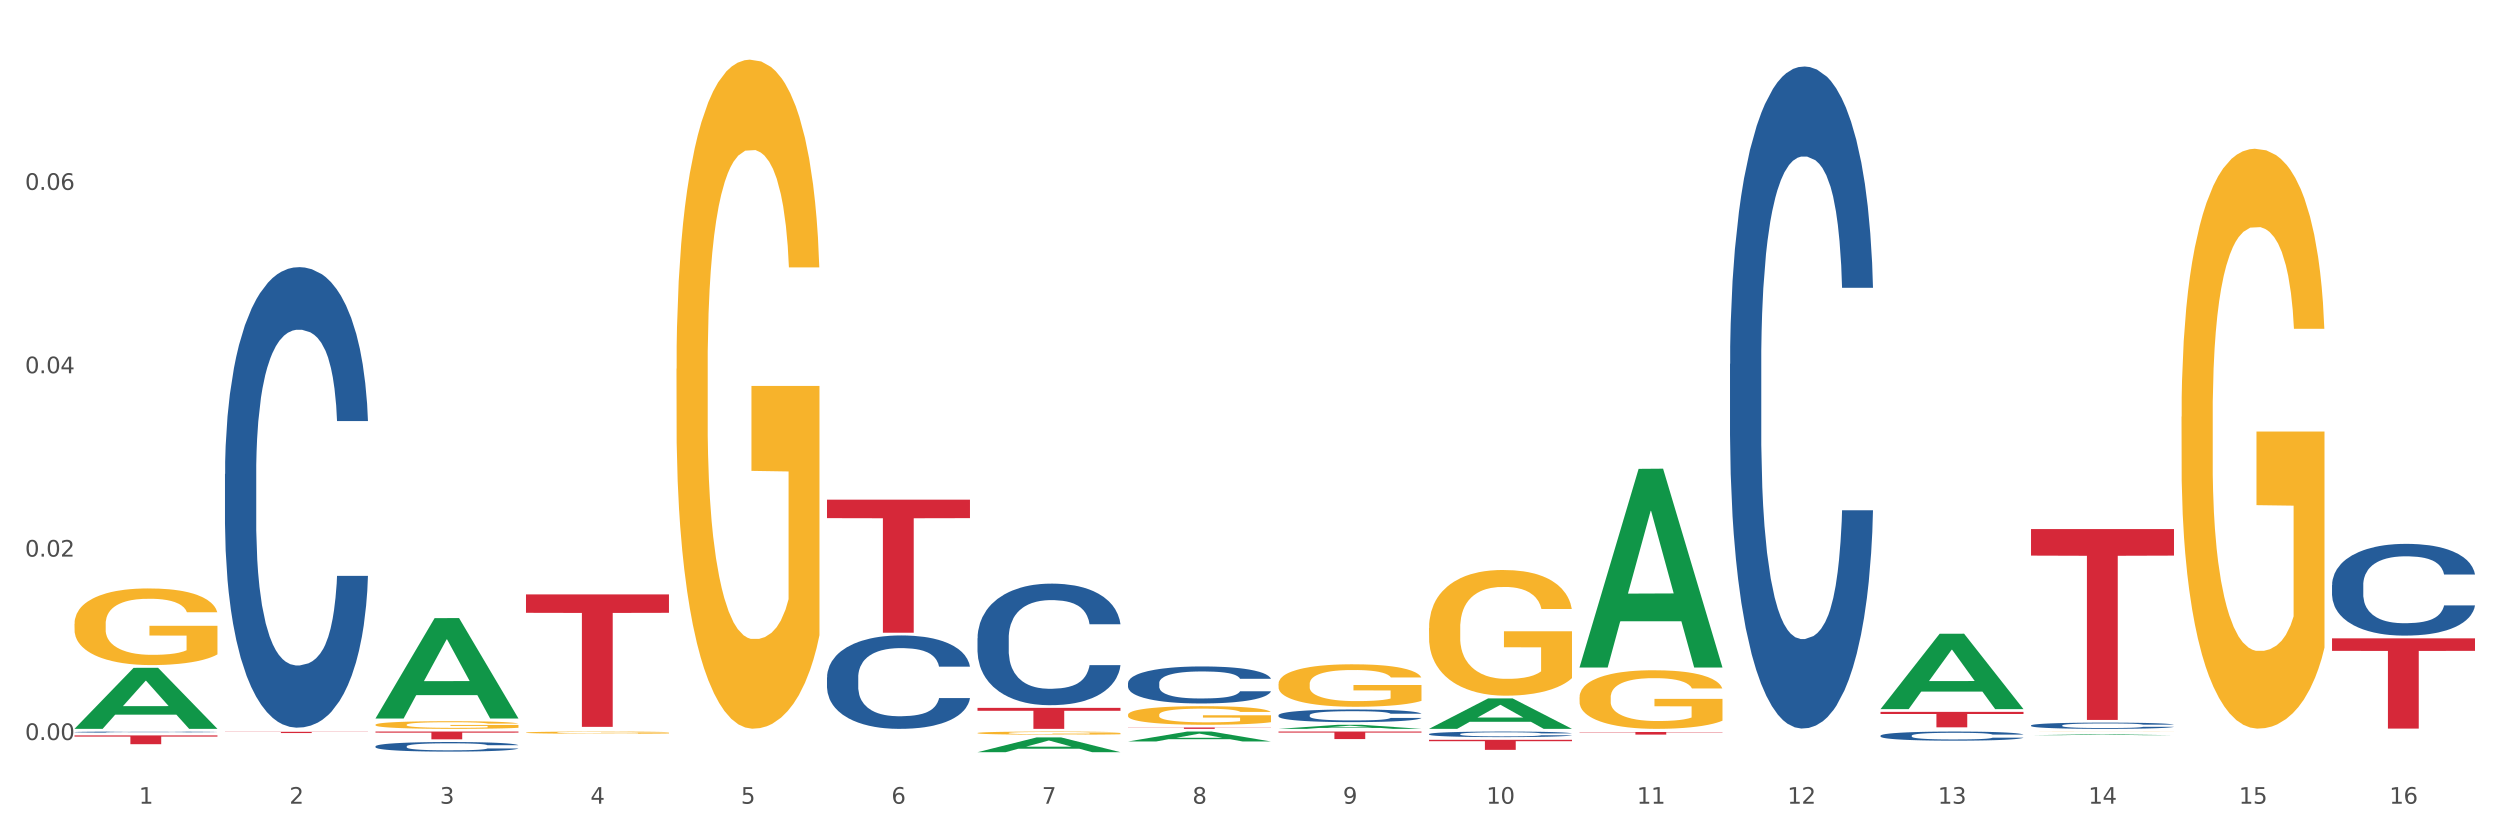
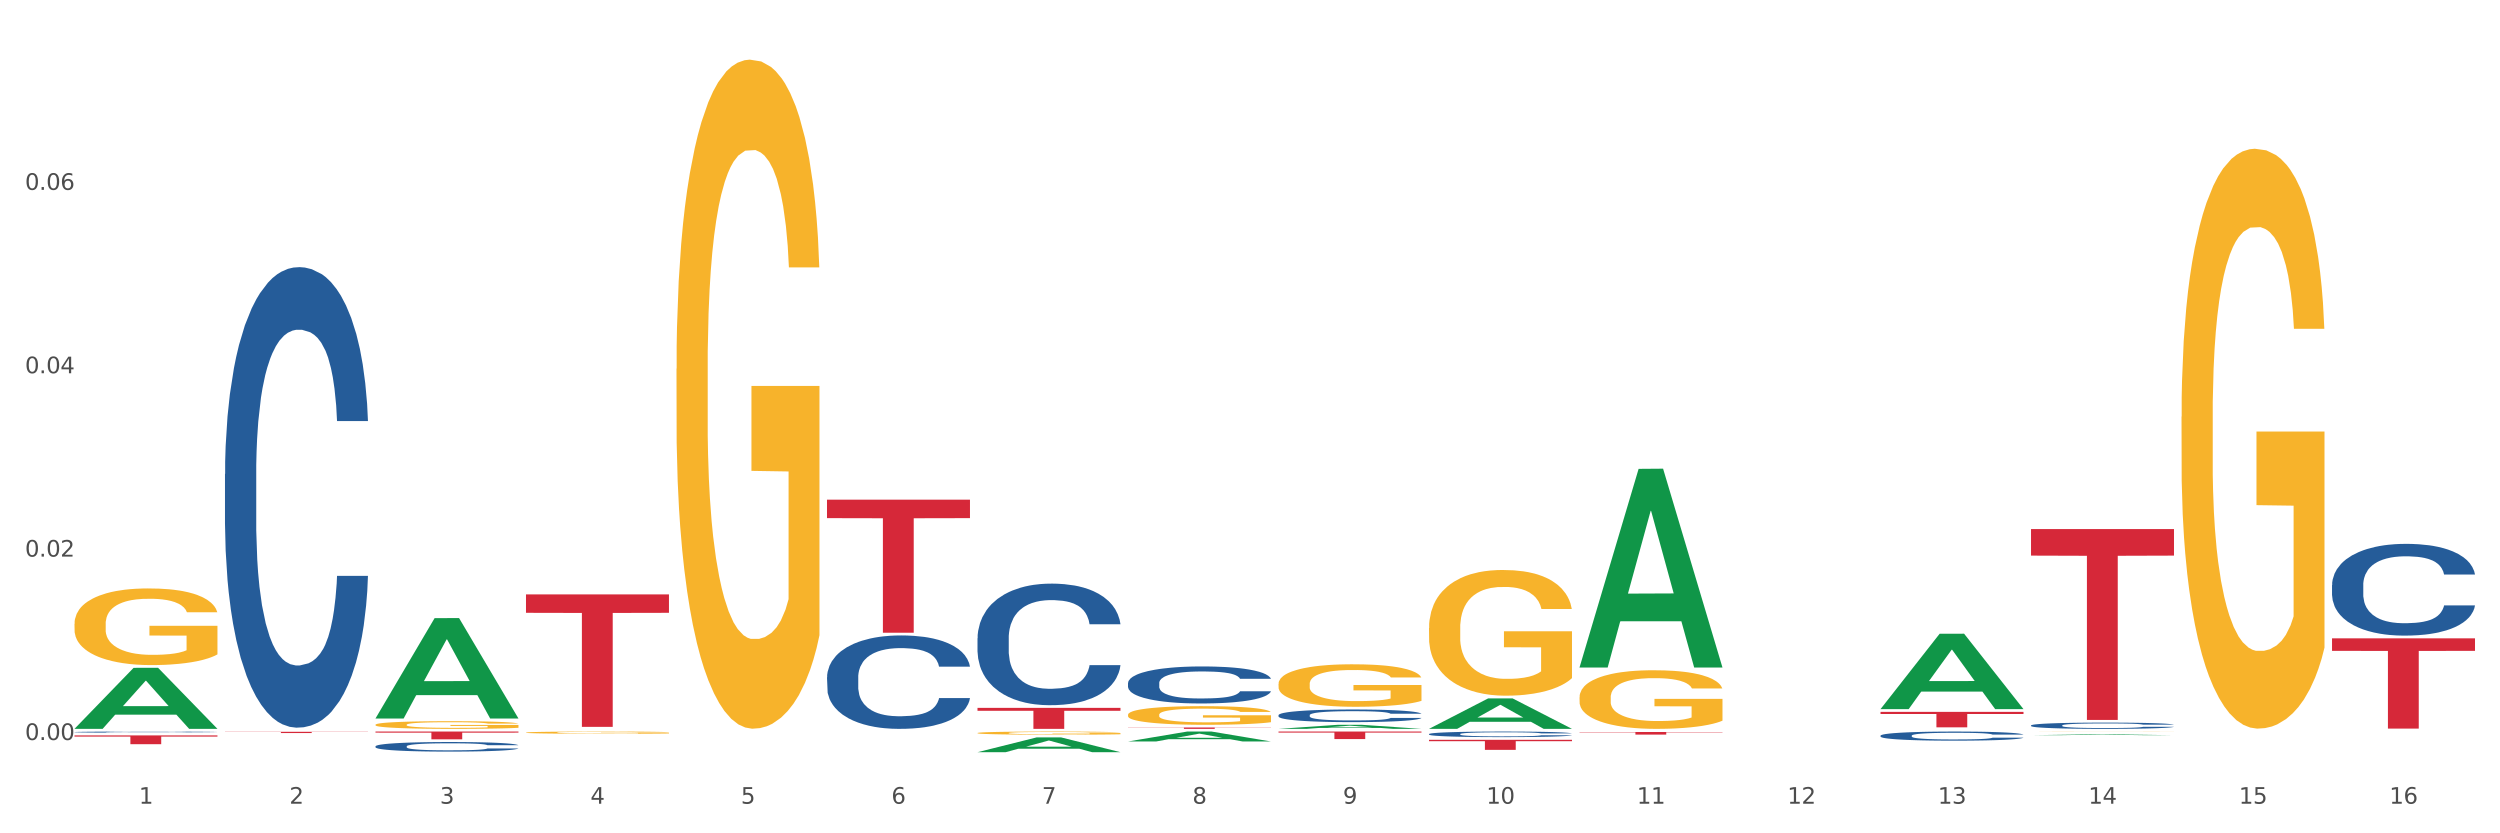
<svg xmlns="http://www.w3.org/2000/svg" xmlns:xlink="http://www.w3.org/1999/xlink" width="1080pt" height="360pt" viewBox="0 0 1080 360" version="1.1">
  <rect x="0" y="0" width="1080" height="360" fill="#333333" stroke="none" />
  <defs>
    <style type="text/css">*{stroke-linejoin: round; stroke-linecap: butt}</style>
  </defs>
  <g id="figure_1">
    <g id="patch_1">
      <path d="M 0 360  L 1080 360  L 1080 0  L 0 0  z " style="fill: #ffffff; stroke: #ffffff; stroke-linejoin: miter" />
    </g>
    <g id="axes_1">
      <g id="matplotlib.axis_1">
        <g id="xtick_1">
          <g id="text_1">
            <g style="fill: #4d4d4d" transform="translate(60.004 347.204) scale(0.096 -0.096)">
              <defs>
                <path id="DejaVuSans-31" d="M 794 531  L 1825 531  L 1825 4091  L 703 3866  L 703 4441  L 1819 4666  L 2450 4666  L 2450 531  L 3481 531  L 3481 0  L 794 0  L 794 531  z " transform="scale(0.016)" />
              </defs>
              <use xlink:href="#DejaVuSans-31" />
            </g>
          </g>
        </g>
        <g id="xtick_2">
          <g id="text_2">
            <g style="fill: #4d4d4d" transform="translate(125.021 347.204) scale(0.096 -0.096)">
              <defs>
                <path id="DejaVuSans-32" d="M 1228 531  L 3431 531  L 3431 0  L 469 0  L 469 531  Q 828 903 1448 1529  Q 2069 2156 2228 2338  Q 2531 2678 2651 2914  Q 2772 3150 2772 3378  Q 2772 3750 2511 3984  Q 2250 4219 1831 4219  Q 1534 4219 1204 4116  Q 875 4013 500 3803  L 500 4441  Q 881 4594 1212 4672  Q 1544 4750 1819 4750  Q 2544 4750 2975 4387  Q 3406 4025 3406 3419  Q 3406 3131 3298 2873  Q 3191 2616 2906 2266  Q 2828 2175 2409 1742  Q 1991 1309 1228 531  z " transform="scale(0.016)" />
              </defs>
              <use xlink:href="#DejaVuSans-32" />
            </g>
          </g>
        </g>
        <g id="xtick_3">
          <g id="text_3">
            <g style="fill: #4d4d4d" transform="translate(190.039 347.204) scale(0.096 -0.096)">
              <defs>
                <path id="DejaVuSans-33" d="M 2597 2516  Q 3050 2419 3304 2112  Q 3559 1806 3559 1356  Q 3559 666 3084 287  Q 2609 -91 1734 -91  Q 1441 -91 1130 -33  Q 819 25 488 141  L 488 750  Q 750 597 1062 519  Q 1375 441 1716 441  Q 2309 441 2620 675  Q 2931 909 2931 1356  Q 2931 1769 2642 2001  Q 2353 2234 1838 2234  L 1294 2234  L 1294 2753  L 1863 2753  Q 2328 2753 2575 2939  Q 2822 3125 2822 3475  Q 2822 3834 2567 4026  Q 2313 4219 1838 4219  Q 1578 4219 1281 4162  Q 984 4106 628 3988  L 628 4550  Q 988 4650 1302 4700  Q 1616 4750 1894 4750  Q 2613 4750 3031 4423  Q 3450 4097 3450 3541  Q 3450 3153 3228 2886  Q 3006 2619 2597 2516  z " transform="scale(0.016)" />
              </defs>
              <use xlink:href="#DejaVuSans-33" />
            </g>
          </g>
        </g>
        <g id="xtick_4">
          <g id="text_4">
            <g style="fill: #4d4d4d" transform="translate(255.056 347.204) scale(0.096 -0.096)">
              <defs>
                <path id="DejaVuSans-34" d="M 2419 4116  L 825 1625  L 2419 1625  L 2419 4116  z M 2253 4666  L 3047 4666  L 3047 1625  L 3713 1625  L 3713 1100  L 3047 1100  L 3047 0  L 2419 0  L 2419 1100  L 313 1100  L 313 1709  L 2253 4666  z " transform="scale(0.016)" />
              </defs>
              <use xlink:href="#DejaVuSans-34" />
            </g>
          </g>
        </g>
        <g id="xtick_5">
          <g id="text_5">
            <g style="fill: #4d4d4d" transform="translate(320.073 347.204) scale(0.096 -0.096)">
              <defs>
                <path id="DejaVuSans-35" d="M 691 4666  L 3169 4666  L 3169 4134  L 1269 4134  L 1269 2991  Q 1406 3038 1543 3061  Q 1681 3084 1819 3084  Q 2600 3084 3056 2656  Q 3513 2228 3513 1497  Q 3513 744 3044 326  Q 2575 -91 1722 -91  Q 1428 -91 1123 -41  Q 819 9 494 109  L 494 744  Q 775 591 1075 516  Q 1375 441 1709 441  Q 2250 441 2565 725  Q 2881 1009 2881 1497  Q 2881 1984 2565 2268  Q 2250 2553 1709 2553  Q 1456 2553 1204 2497  Q 953 2441 691 2322  L 691 4666  z " transform="scale(0.016)" />
              </defs>
              <use xlink:href="#DejaVuSans-35" />
            </g>
          </g>
        </g>
        <g id="xtick_6">
          <g id="text_6">
            <g style="fill: #4d4d4d" transform="translate(385.09 347.204) scale(0.096 -0.096)">
              <defs>
                <path id="DejaVuSans-36" d="M 2113 2584  Q 1688 2584 1439 2293  Q 1191 2003 1191 1497  Q 1191 994 1439 701  Q 1688 409 2113 409  Q 2538 409 2786 701  Q 3034 994 3034 1497  Q 3034 2003 2786 2293  Q 2538 2584 2113 2584  z M 3366 4563  L 3366 3988  Q 3128 4100 2886 4159  Q 2644 4219 2406 4219  Q 1781 4219 1451 3797  Q 1122 3375 1075 2522  Q 1259 2794 1537 2939  Q 1816 3084 2150 3084  Q 2853 3084 3261 2657  Q 3669 2231 3669 1497  Q 3669 778 3244 343  Q 2819 -91 2113 -91  Q 1303 -91 875 529  Q 447 1150 447 2328  Q 447 3434 972 4092  Q 1497 4750 2381 4750  Q 2619 4750 2861 4703  Q 3103 4656 3366 4563  z " transform="scale(0.016)" />
              </defs>
              <use xlink:href="#DejaVuSans-36" />
            </g>
          </g>
        </g>
        <g id="xtick_7">
          <g id="text_7">
            <g style="fill: #4d4d4d" transform="translate(450.108 347.204) scale(0.096 -0.096)">
              <defs>
                <path id="DejaVuSans-37" d="M 525 4666  L 3525 4666  L 3525 4397  L 1831 0  L 1172 0  L 2766 4134  L 525 4134  L 525 4666  z " transform="scale(0.016)" />
              </defs>
              <use xlink:href="#DejaVuSans-37" />
            </g>
          </g>
        </g>
        <g id="xtick_8">
          <g id="text_8">
            <g style="fill: #4d4d4d" transform="translate(515.125 347.204) scale(0.096 -0.096)">
              <defs>
                <path id="DejaVuSans-38" d="M 2034 2216  Q 1584 2216 1326 1975  Q 1069 1734 1069 1313  Q 1069 891 1326 650  Q 1584 409 2034 409  Q 2484 409 2743 651  Q 3003 894 3003 1313  Q 3003 1734 2745 1975  Q 2488 2216 2034 2216  z M 1403 2484  Q 997 2584 770 2862  Q 544 3141 544 3541  Q 544 4100 942 4425  Q 1341 4750 2034 4750  Q 2731 4750 3128 4425  Q 3525 4100 3525 3541  Q 3525 3141 3298 2862  Q 3072 2584 2669 2484  Q 3125 2378 3379 2068  Q 3634 1759 3634 1313  Q 3634 634 3220 271  Q 2806 -91 2034 -91  Q 1263 -91 848 271  Q 434 634 434 1313  Q 434 1759 690 2068  Q 947 2378 1403 2484  z M 1172 3481  Q 1172 3119 1398 2916  Q 1625 2713 2034 2713  Q 2441 2713 2670 2916  Q 2900 3119 2900 3481  Q 2900 3844 2670 4047  Q 2441 4250 2034 4250  Q 1625 4250 1398 4047  Q 1172 3844 1172 3481  z " transform="scale(0.016)" />
              </defs>
              <use xlink:href="#DejaVuSans-38" />
            </g>
          </g>
        </g>
        <g id="xtick_9">
          <g id="text_9">
            <g style="fill: #4d4d4d" transform="translate(580.142 347.204) scale(0.096 -0.096)">
              <defs>
                <path id="DejaVuSans-39" d="M 703 97  L 703 672  Q 941 559 1184 500  Q 1428 441 1663 441  Q 2288 441 2617 861  Q 2947 1281 2994 2138  Q 2813 1869 2534 1725  Q 2256 1581 1919 1581  Q 1219 1581 811 2004  Q 403 2428 403 3163  Q 403 3881 828 4315  Q 1253 4750 1959 4750  Q 2769 4750 3195 4129  Q 3622 3509 3622 2328  Q 3622 1225 3098 567  Q 2575 -91 1691 -91  Q 1453 -91 1209 -44  Q 966 3 703 97  z M 1959 2075  Q 2384 2075 2632 2365  Q 2881 2656 2881 3163  Q 2881 3666 2632 3958  Q 2384 4250 1959 4250  Q 1534 4250 1286 3958  Q 1038 3666 1038 3163  Q 1038 2656 1286 2365  Q 1534 2075 1959 2075  z " transform="scale(0.016)" />
              </defs>
              <use xlink:href="#DejaVuSans-39" />
            </g>
          </g>
        </g>
        <g id="xtick_10">
          <g id="text_10">
            <g style="fill: #4d4d4d" transform="translate(642.105 347.204) scale(0.096 -0.096)">
              <defs>
                <path id="DejaVuSans-30" d="M 2034 4250  Q 1547 4250 1301 3770  Q 1056 3291 1056 2328  Q 1056 1369 1301 889  Q 1547 409 2034 409  Q 2525 409 2770 889  Q 3016 1369 3016 2328  Q 3016 3291 2770 3770  Q 2525 4250 2034 4250  z M 2034 4750  Q 2819 4750 3233 4129  Q 3647 3509 3647 2328  Q 3647 1150 3233 529  Q 2819 -91 2034 -91  Q 1250 -91 836 529  Q 422 1150 422 2328  Q 422 3509 836 4129  Q 1250 4750 2034 4750  z " transform="scale(0.016)" />
              </defs>
              <use xlink:href="#DejaVuSans-31" />
              <use xlink:href="#DejaVuSans-30" transform="translate(63.623 0)" />
            </g>
          </g>
        </g>
        <g id="xtick_11">
          <g id="text_11">
            <g style="fill: #4d4d4d" transform="translate(707.123 347.204) scale(0.096 -0.096)">
              <use xlink:href="#DejaVuSans-31" />
              <use xlink:href="#DejaVuSans-31" transform="translate(63.623 0)" />
            </g>
          </g>
        </g>
        <g id="xtick_12">
          <g id="text_12">
            <g style="fill: #4d4d4d" transform="translate(772.14 347.204) scale(0.096 -0.096)">
              <use xlink:href="#DejaVuSans-31" />
              <use xlink:href="#DejaVuSans-32" transform="translate(63.623 0)" />
            </g>
          </g>
        </g>
        <g id="xtick_13">
          <g id="text_13">
            <g style="fill: #4d4d4d" transform="translate(837.157 347.204) scale(0.096 -0.096)">
              <use xlink:href="#DejaVuSans-31" />
              <use xlink:href="#DejaVuSans-33" transform="translate(63.623 0)" />
            </g>
          </g>
        </g>
        <g id="xtick_14">
          <g id="text_14">
            <g style="fill: #4d4d4d" transform="translate(902.174 347.204) scale(0.096 -0.096)">
              <use xlink:href="#DejaVuSans-31" />
              <use xlink:href="#DejaVuSans-34" transform="translate(63.623 0)" />
            </g>
          </g>
        </g>
        <g id="xtick_15">
          <g id="text_15">
            <g style="fill: #4d4d4d" transform="translate(967.192 347.204) scale(0.096 -0.096)">
              <use xlink:href="#DejaVuSans-31" />
              <use xlink:href="#DejaVuSans-35" transform="translate(63.623 0)" />
            </g>
          </g>
        </g>
        <g id="xtick_16">
          <g id="text_16">
            <g style="fill: #4d4d4d" transform="translate(1032.209 347.204) scale(0.096 -0.096)">
              <use xlink:href="#DejaVuSans-31" />
              <use xlink:href="#DejaVuSans-36" transform="translate(63.623 0)" />
            </g>
          </g>
        </g>
        <g id="xtick_17" />
        <g id="xtick_18" />
        <g id="xtick_19" />
        <g id="xtick_20" />
        <g id="xtick_21" />
        <g id="xtick_22" />
        <g id="xtick_23" />
        <g id="xtick_24" />
        <g id="xtick_25" />
        <g id="xtick_26" />
        <g id="xtick_27" />
        <g id="xtick_28" />
        <g id="xtick_29" />
        <g id="xtick_30" />
        <g id="xtick_31" />
      </g>
      <g id="matplotlib.axis_2">
        <g id="ytick_1">
          <g id="text_17">
            <g style="fill: #4d4d4d" transform="translate(10.8 319.679) scale(0.096 -0.096)">
              <defs>
                <path id="DejaVuSans-2e" d="M 684 794  L 1344 794  L 1344 0  L 684 0  L 684 794  z " transform="scale(0.016)" />
              </defs>
              <use xlink:href="#DejaVuSans-30" />
              <use xlink:href="#DejaVuSans-2e" transform="translate(63.623 0)" />
              <use xlink:href="#DejaVuSans-30" transform="translate(95.41 0)" />
              <use xlink:href="#DejaVuSans-30" transform="translate(159.033 0)" />
            </g>
          </g>
        </g>
        <g id="ytick_2">
          <g id="text_18">
            <g style="fill: #4d4d4d" transform="translate(10.8 240.459) scale(0.096 -0.096)">
              <use xlink:href="#DejaVuSans-30" />
              <use xlink:href="#DejaVuSans-2e" transform="translate(63.623 0)" />
              <use xlink:href="#DejaVuSans-30" transform="translate(95.41 0)" />
              <use xlink:href="#DejaVuSans-32" transform="translate(159.033 0)" />
            </g>
          </g>
        </g>
        <g id="ytick_3">
          <g id="text_19">
            <g style="fill: #4d4d4d" transform="translate(10.8 161.239) scale(0.096 -0.096)">
              <use xlink:href="#DejaVuSans-30" />
              <use xlink:href="#DejaVuSans-2e" transform="translate(63.623 0)" />
              <use xlink:href="#DejaVuSans-30" transform="translate(95.41 0)" />
              <use xlink:href="#DejaVuSans-34" transform="translate(159.033 0)" />
            </g>
          </g>
        </g>
        <g id="ytick_4">
          <g id="text_20">
            <g style="fill: #4d4d4d" transform="translate(10.8 82.018) scale(0.096 -0.096)">
              <use xlink:href="#DejaVuSans-30" />
              <use xlink:href="#DejaVuSans-2e" transform="translate(63.623 0)" />
              <use xlink:href="#DejaVuSans-30" transform="translate(95.41 0)" />
              <use xlink:href="#DejaVuSans-36" transform="translate(159.033 0)" />
            </g>
          </g>
        </g>
        <g id="ytick_5" />
        <g id="ytick_6" />
        <g id="ytick_7" />
        <g id="ytick_8" />
      </g>
      <g id="PolyCollection_1">
        <path d="M 32.175 314.821  L 32.239 314.796  L 57.709 288.507  L 68.28 288.482  L 93.941 314.871  L 81.715 314.871  L 76.176 308.726  L 49.877 308.726  L 49.686 308.825  L 44.337 314.871  L 32.175 314.871  L 32.175 314.821  L 53.188 305.058  L 72.864 305.034  L 63.122 294.106  L 62.995 294.057  L 62.867 294.131  L 53.125 305.034  L 53.188 305.058  L 32.175 314.821  z " clip-path="url(#p78e2b52c9c)" style="fill: #109648" />
        <path d="M 97.192 316.137  L 158.959 316.137  L 158.959 316.212  L 134.662 316.213  L 134.662 316.676  L 121.343 316.676  L 121.343 316.213  L 97.192 316.212  L 97.192 316.138  L 97.192 316.137  z " clip-path="url(#p78e2b52c9c)" style="fill: #d62839" />
        <path d="M 162.209 316.032  L 223.976 316.032  L 223.976 316.498  L 199.679 316.501  L 199.679 319.389  L 186.36 319.389  L 186.36 316.501  L 162.209 316.498  L 162.209 316.035  L 162.209 316.032  z " clip-path="url(#p78e2b52c9c)" style="fill: #d62839" />
        <path d="M 227.227 256.784  L 288.993 256.784  L 288.993 264.737  L 264.696 264.79  L 264.696 314.013  L 251.377 314.013  L 251.377 264.79  L 227.227 264.737  L 227.227 256.838  L 227.227 256.784  z " clip-path="url(#p78e2b52c9c)" style="fill: #d62839" />
        <path d="M 357.261 215.843  L 419.028 215.843  L 419.028 223.834  L 394.731 223.888  L 394.731 273.344  L 381.412 273.344  L 381.412 223.888  L 357.261 223.834  L 357.261 215.897  L 357.261 215.843  z " clip-path="url(#p78e2b52c9c)" style="fill: #d62839" />
        <path d="M 422.278 305.81  L 484.045 305.81  L 484.045 307.069  L 459.748 307.078  L 459.748 314.871  L 446.429 314.871  L 446.429 307.078  L 422.278 307.069  L 422.278 305.819  L 422.278 305.81  z " clip-path="url(#p78e2b52c9c)" style="fill: #d62839" />
        <path d="M 487.296 314.277  L 549.062 314.277  L 549.062 314.36  L 524.765 314.36  L 524.765 314.871  L 511.446 314.871  L 511.446 314.36  L 487.296 314.36  L 487.296 314.278  L 487.296 314.277  z " clip-path="url(#p78e2b52c9c)" style="fill: #d62839" />
        <path d="M 552.313 316.032  L 614.079 316.032  L 614.079 316.485  L 589.783 316.488  L 589.783 319.291  L 576.463 319.291  L 576.463 316.488  L 552.313 316.485  L 552.313 316.035  L 552.313 316.032  z " clip-path="url(#p78e2b52c9c)" style="fill: #d62839" />
        <path d="M 617.33 319.595  L 679.097 319.595  L 679.097 320.2  L 654.8 320.204  L 654.8 323.949  L 641.481 323.949  L 641.481 320.204  L 617.33 320.2  L 617.33 319.6  L 617.33 319.595  z " clip-path="url(#p78e2b52c9c)" style="fill: #d62839" />
        <path d="M 682.347 316.22  L 744.114 316.22  L 744.114 316.376  L 719.817 316.377  L 719.817 317.344  L 706.498 317.344  L 706.498 316.377  L 682.347 316.376  L 682.347 316.221  L 682.347 316.22  z " clip-path="url(#p78e2b52c9c)" style="fill: #d62839" />
        <path d="M 812.382 307.515  L 874.148 307.515  L 874.148 308.443  L 849.852 308.45  L 849.852 314.199  L 836.532 314.199  L 836.532 308.45  L 812.382 308.443  L 812.382 307.521  L 812.382 307.515  z " clip-path="url(#p78e2b52c9c)" style="fill: #d62839" />
        <path d="M 877.399 228.57  L 939.166 228.57  L 939.166 240.025  L 914.869 240.103  L 914.869 311.001  L 901.549 311.001  L 901.549 240.103  L 877.399 240.025  L 877.399 228.648  L 877.399 228.57  z " clip-path="url(#p78e2b52c9c)" style="fill: #d62839" />
        <path d="M 32.175 317.693  L 93.941 317.693  L 93.941 318.223  L 69.645 318.226  L 69.645 321.503  L 56.325 321.503  L 56.325 318.226  L 32.175 318.223  L 32.175 317.697  L 32.175 317.693  z " clip-path="url(#p78e2b52c9c)" style="fill: #d62839" />
        <path d="M 32.175 269.506  L 32.248 269.476  L 32.248 268.387  L 32.394 267.449  L 33.123 265.181  L 34.217 263.305  L 35.019 262.307  L 35.821 261.491  L 36.769 260.674  L 37.936 259.827  L 40.051 258.587  L 41.363 257.952  L 42.968 257.287  L 45.885 256.319  L 47.999 255.774  L 50.187 255.321  L 53.76 254.776  L 56.094 254.534  L 58.573 254.353  L 61.563 254.232  L 63.824 254.201  L 68.783 254.292  L 73.012 254.564  L 75.054 254.776  L 77.679 255.139  L 79.065 255.381  L 81.326 255.865  L 83.659 256.5  L 85.263 257.045  L 87.67 258.073  L 89.493 259.101  L 91.17 260.372  L 92.045 261.249  L 92.702 262.065  L 93.285 263.003  L 93.868 264.485  L 80.742 264.485  L 80.232 263.426  L 79.43 262.428  L 78.263 261.46  L 77.242 260.856  L 75.492 260.099  L 73.887 259.615  L 72.21 259.253  L 70.168 258.95  L 68.564 258.799  L 66.303 258.678  L 61.855 258.708  L 58.865 258.95  L 56.823 259.253  L 55.511 259.525  L 54.344 259.827  L 53.031 260.251  L 51.5 260.886  L 50.406 261.46  L 49.312 262.186  L 48.437 262.912  L 47.635 263.759  L 46.979 264.667  L 46.468 265.604  L 46.031 266.753  L 45.666 268.659  L 45.666 272.803  L 45.812 273.74  L 46.176 274.98  L 46.614 275.918  L 47.343 277.037  L 47.999 277.793  L 49.239 278.882  L 50.625 279.789  L 51.719 280.364  L 52.812 280.848  L 54.708 281.513  L 56.823 282.058  L 58.646 282.391  L 61.126 282.693  L 62.803 282.814  L 64.261 282.875  L 67.835 282.875  L 70.387 282.784  L 73.231 282.572  L 75.419 282.3  L 77.242 281.967  L 79.284 281.423  L 80.596 280.909  L 80.596 274.587  L 64.553 274.557  L 64.553 270.353  L 93.941 270.353  L 93.941 282.693  L 92.702 283.328  L 91.316 283.903  L 89.858 284.417  L 87.67 285.052  L 85.045 285.657  L 82.711 286.081  L 80.232 286.444  L 77.315 286.776  L 73.523 287.079  L 71.189 287.2  L 68.272 287.29  L 64.845 287.321  L 61.855 287.26  L 58.938 287.109  L 55.875 286.837  L 52.885 286.444  L 50.625 286.05  L 48.364 285.566  L 45.958 284.931  L 44.062 284.326  L 42.603 283.782  L 40.999 283.086  L 39.249 282.179  L 37.936 281.362  L 36.769 280.515  L 35.529 279.426  L 34.654 278.489  L 33.779 277.309  L 33.269 276.432  L 32.685 275.071  L 32.248 273.166  L 32.175 269.506  z " clip-path="url(#p78e2b52c9c)" style="fill: #f7b32b" />
        <path d="M 877.399 313.379  L 877.472 313.377  L 877.472 313.307  L 877.691 313.213  L 878.494 313.04  L 879.516 312.909  L 881.269 312.756  L 882.218 312.692  L 883.459 312.62  L 886.014 312.504  L 888.935 312.405  L 890.979 312.35  L 892.512 312.316  L 895.944 312.254  L 897.915 312.227  L 899.959 312.204  L 901.711 312.189  L 904.632 312.172  L 906.968 312.165  L 909.67 312.162  L 911.933 312.165  L 914.926 312.175  L 919.307 312.204  L 920.986 312.222  L 923.249 312.251  L 925.586 312.291  L 927.484 312.33  L 929.674 312.387  L 931.938 312.462  L 934.128 312.556  L 935.661 312.642  L 936.902 312.734  L 937.997 312.845  L 938.8 312.966  L 939.166 313.067  L 925.805 313.067  L 925.44 312.976  L 924.71 312.877  L 923.979 312.81  L 923.176 312.756  L 921.935 312.694  L 920.84 312.654  L 919.015 312.607  L 917.336 312.578  L 915.948 312.56  L 914.269 312.546  L 910.692 312.531  L 908.136 312.531  L 906.53 312.536  L 904.559 312.548  L 902.88 312.565  L 900.908 312.595  L 899.375 312.627  L 897.842 312.669  L 896.966 312.699  L 895.652 312.753  L 894.775 312.798  L 893.607 312.875  L 892.95 312.929  L 891.782 313.07  L 891.271 313.174  L 891.052 313.246  L 890.906 313.325  L 890.906 313.711  L 891.344 313.884  L 891.709 313.958  L 892.293 314.042  L 893.388 314.151  L 894.995 314.257  L 896.674 314.334  L 898.061 314.381  L 899.375 314.415  L 900.689 314.443  L 902.296 314.467  L 903.61 314.482  L 905.581 314.497  L 907.917 314.504  L 909.743 314.504  L 913.466 314.492  L 915.145 314.48  L 916.751 314.462  L 918.504 314.435  L 919.891 314.406  L 920.694 314.383  L 922.008 314.336  L 923.03 314.287  L 923.906 314.23  L 924.491 314.18  L 925.148 314.106  L 925.659 314.022  L 925.805 313.978  L 939.166 313.978  L 938.873 314.067  L 938.362 314.153  L 937.34 314.27  L 936.537 314.336  L 935.296 314.418  L 933.982 314.487  L 932.157 314.564  L 930.477 314.621  L 928.725 314.67  L 926.827 314.715  L 923.395 314.777  L 922.154 314.794  L 919.526 314.824  L 917.482 314.841  L 914.488 314.858  L 911.422 314.868  L 908.209 314.871  L 905.362 314.866  L 902.223 314.851  L 900.251 314.836  L 898.061 314.814  L 895.506 314.779  L 893.096 314.737  L 890.833 314.688  L 888.716 314.631  L 886.744 314.566  L 884.189 314.46  L 882.291 314.356  L 880.904 314.26  L 879.954 314.178  L 879.005 314.074  L 878.494 314.002  L 877.691 313.829  L 877.399 313.669  L 877.399 313.379  z " clip-path="url(#p78e2b52c9c)" style="fill: #255c99" />
        <path d="M 812.382 317.803  L 812.455 317.799  L 812.455 317.698  L 812.674 317.562  L 813.477 317.31  L 814.499 317.119  L 816.251 316.896  L 817.201 316.802  L 818.442 316.698  L 820.997 316.528  L 823.917 316.384  L 825.962 316.305  L 827.495 316.255  L 830.926 316.165  L 832.898 316.125  L 834.942 316.093  L 836.694 316.071  L 839.615 316.046  L 841.951 316.035  L 844.652 316.032  L 846.916 316.035  L 849.909 316.05  L 854.29 316.093  L 855.969 316.118  L 858.232 316.161  L 860.568 316.219  L 862.467 316.276  L 864.657 316.359  L 866.92 316.467  L 869.111 316.604  L 870.644 316.73  L 871.885 316.863  L 872.98 317.025  L 873.783 317.202  L 874.148 317.349  L 860.787 317.349  L 860.422 317.216  L 859.692 317.072  L 858.962 316.975  L 858.159 316.896  L 856.918 316.806  L 855.823 316.748  L 853.998 316.68  L 852.318 316.636  L 850.931 316.611  L 849.252 316.59  L 845.674 316.568  L 843.119 316.568  L 841.513 316.575  L 839.542 316.593  L 837.862 316.618  L 835.891 316.662  L 834.358 316.708  L 832.825 316.77  L 831.949 316.813  L 830.634 316.892  L 829.758 316.957  L 828.59 317.068  L 827.933 317.148  L 826.765 317.353  L 826.254 317.504  L 826.035 317.608  L 825.889 317.724  L 825.889 318.285  L 826.327 318.537  L 826.692 318.645  L 827.276 318.768  L 828.371 318.926  L 829.977 319.081  L 831.657 319.192  L 833.044 319.261  L 834.358 319.311  L 835.672 319.351  L 837.278 319.387  L 838.592 319.408  L 840.564 319.43  L 842.9 319.441  L 844.725 319.441  L 848.449 319.423  L 850.128 319.405  L 851.734 319.38  L 853.486 319.34  L 854.874 319.297  L 855.677 319.264  L 856.991 319.196  L 858.013 319.124  L 858.889 319.041  L 859.473 318.969  L 860.13 318.861  L 860.641 318.739  L 860.787 318.674  L 874.148 318.674  L 873.856 318.804  L 873.345 318.93  L 872.323 319.099  L 871.52 319.196  L 870.279 319.315  L 868.965 319.416  L 867.139 319.527  L 865.46 319.61  L 863.708 319.682  L 861.81 319.747  L 858.378 319.837  L 857.137 319.862  L 854.509 319.905  L 852.464 319.93  L 849.471 319.956  L 846.405 319.97  L 843.192 319.974  L 840.345 319.966  L 837.205 319.945  L 835.234 319.923  L 833.044 319.891  L 830.488 319.84  L 828.079 319.779  L 825.816 319.707  L 823.698 319.624  L 821.727 319.531  L 819.172 319.376  L 817.274 319.225  L 815.886 319.084  L 814.937 318.966  L 813.988 318.814  L 813.477 318.71  L 812.674 318.458  L 812.382 318.224  L 812.382 317.803  z " clip-path="url(#p78e2b52c9c)" style="fill: #255c99" />
-         <path d="M 747.365 157.233  L 747.438 156.972  L 747.438 149.658  L 747.657 139.733  L 748.46 121.449  L 749.482 107.606  L 751.234 91.411  L 752.183 84.62  L 753.424 77.045  L 755.98 64.769  L 758.9 54.321  L 760.944 48.575  L 762.478 44.918  L 765.909 38.388  L 767.88 35.515  L 769.925 33.164  L 771.677 31.597  L 774.597 29.769  L 776.934 28.985  L 779.635 28.724  L 781.898 28.985  L 784.892 30.03  L 789.272 33.164  L 790.952 34.993  L 793.215 38.127  L 795.551 42.306  L 797.449 46.485  L 799.64 52.493  L 801.903 60.329  L 804.093 70.254  L 805.627 79.396  L 806.868 89.061  L 807.963 100.814  L 808.766 113.613  L 809.131 124.322  L 795.77 124.322  L 795.405 114.658  L 794.675 104.21  L 793.945 97.158  L 793.142 91.411  L 791.901 84.881  L 790.806 80.702  L 788.98 75.74  L 787.301 72.605  L 785.914 70.777  L 784.235 69.21  L 780.657 67.642  L 778.102 67.642  L 776.496 68.165  L 774.524 69.471  L 772.845 71.299  L 770.874 74.434  L 769.341 77.829  L 767.807 82.269  L 766.931 85.404  L 765.617 91.15  L 764.741 95.852  L 763.573 103.949  L 762.916 109.695  L 761.748 124.583  L 761.237 135.554  L 761.018 143.128  L 760.871 151.487  L 760.871 192.233  L 761.31 210.517  L 761.675 218.353  L 762.259 227.234  L 763.354 238.726  L 764.96 249.958  L 766.639 258.055  L 768.026 263.018  L 769.341 266.675  L 770.655 269.548  L 772.261 272.16  L 773.575 273.727  L 775.546 275.294  L 777.883 276.078  L 779.708 276.078  L 783.432 274.772  L 785.111 273.466  L 786.717 271.637  L 788.469 268.764  L 789.856 265.63  L 790.66 263.279  L 791.974 258.316  L 792.996 253.092  L 793.872 247.085  L 794.456 241.861  L 795.113 234.025  L 795.624 225.144  L 795.77 220.443  L 809.131 220.443  L 808.839 229.846  L 808.328 238.988  L 807.306 251.264  L 806.503 258.316  L 805.262 266.936  L 803.947 274.249  L 802.122 282.346  L 800.443 288.354  L 798.691 293.578  L 796.792 298.279  L 793.361 304.809  L 792.12 306.638  L 789.491 309.772  L 787.447 311.6  L 784.454 313.429  L 781.387 314.474  L 778.175 314.735  L 775.327 314.212  L 772.188 312.645  L 770.217 311.078  L 768.026 308.727  L 765.471 305.07  L 763.062 300.63  L 760.798 295.406  L 758.681 289.399  L 756.71 282.608  L 754.155 271.376  L 752.256 260.406  L 750.869 250.219  L 749.92 241.6  L 748.971 230.629  L 748.46 223.055  L 747.657 204.771  L 747.365 187.793  L 747.365 157.233  z " clip-path="url(#p78e2b52c9c)" style="fill: #255c99" />
        <path d="M 617.33 317.111  L 617.403 317.109  L 617.403 317.048  L 617.622 316.964  L 618.425 316.811  L 619.447 316.694  L 621.2 316.558  L 622.149 316.501  L 623.39 316.438  L 625.945 316.334  L 628.866 316.247  L 630.91 316.198  L 632.443 316.168  L 635.875 316.113  L 637.846 316.089  L 639.89 316.069  L 641.642 316.056  L 644.563 316.04  L 646.899 316.034  L 649.601 316.032  L 651.864 316.034  L 654.857 316.043  L 659.238 316.069  L 660.917 316.084  L 663.18 316.111  L 665.517 316.146  L 667.415 316.181  L 669.605 316.231  L 671.869 316.297  L 674.059 316.381  L 675.592 316.457  L 676.833 316.538  L 677.928 316.637  L 678.732 316.745  L 679.097 316.835  L 665.736 316.835  L 665.371 316.754  L 664.641 316.666  L 663.91 316.607  L 663.107 316.558  L 661.866 316.503  L 660.771 316.468  L 658.946 316.427  L 657.267 316.4  L 655.879 316.385  L 654.2 316.372  L 650.623 316.359  L 648.067 316.359  L 646.461 316.363  L 644.49 316.374  L 642.811 316.389  L 640.839 316.416  L 639.306 316.444  L 637.773 316.481  L 636.897 316.508  L 635.583 316.556  L 634.707 316.596  L 633.538 316.664  L 632.881 316.712  L 631.713 316.837  L 631.202 316.929  L 630.983 316.993  L 630.837 317.063  L 630.837 317.405  L 631.275 317.559  L 631.64 317.625  L 632.224 317.699  L 633.319 317.796  L 634.926 317.89  L 636.605 317.958  L 637.992 318  L 639.306 318.031  L 640.62 318.055  L 642.227 318.077  L 643.541 318.09  L 645.512 318.103  L 647.848 318.11  L 649.674 318.11  L 653.397 318.099  L 655.076 318.088  L 656.683 318.072  L 658.435 318.048  L 659.822 318.022  L 660.625 318.002  L 661.939 317.96  L 662.961 317.917  L 663.837 317.866  L 664.422 317.822  L 665.079 317.756  L 665.59 317.682  L 665.736 317.642  L 679.097 317.642  L 678.805 317.721  L 678.293 317.798  L 677.271 317.901  L 676.468 317.96  L 675.227 318.033  L 673.913 318.094  L 672.088 318.162  L 670.408 318.213  L 668.656 318.257  L 666.758 318.296  L 663.326 318.351  L 662.085 318.366  L 659.457 318.393  L 657.413 318.408  L 654.419 318.423  L 651.353 318.432  L 648.14 318.434  L 645.293 318.43  L 642.154 318.417  L 640.182 318.404  L 637.992 318.384  L 635.437 318.353  L 633.027 318.316  L 630.764 318.272  L 628.647 318.222  L 626.675 318.164  L 624.12 318.07  L 622.222 317.978  L 620.835 317.892  L 619.886 317.82  L 618.936 317.728  L 618.425 317.664  L 617.622 317.511  L 617.33 317.368  L 617.33 317.111  z " clip-path="url(#p78e2b52c9c)" style="fill: #255c99" />
        <path d="M 552.313 308.951  L 552.386 308.946  L 552.386 308.807  L 552.605 308.617  L 553.408 308.268  L 554.43 308.003  L 556.182 307.694  L 557.132 307.564  L 558.373 307.419  L 560.928 307.185  L 563.848 306.985  L 565.893 306.875  L 567.426 306.805  L 570.857 306.681  L 572.829 306.626  L 574.873 306.581  L 576.625 306.551  L 579.546 306.516  L 581.882 306.501  L 584.583 306.496  L 586.847 306.501  L 589.84 306.521  L 594.221 306.581  L 595.9 306.616  L 598.163 306.676  L 600.499 306.755  L 602.398 306.835  L 604.588 306.95  L 606.851 307.1  L 609.042 307.289  L 610.575 307.464  L 611.816 307.649  L 612.911 307.873  L 613.714 308.118  L 614.079 308.323  L 600.718 308.323  L 600.353 308.138  L 599.623 307.938  L 598.893 307.803  L 598.09 307.694  L 596.849 307.569  L 595.754 307.489  L 593.929 307.394  L 592.249 307.334  L 590.862 307.299  L 589.183 307.269  L 585.605 307.24  L 583.05 307.24  L 581.444 307.25  L 579.473 307.274  L 577.793 307.309  L 575.822 307.369  L 574.289 307.434  L 572.756 307.519  L 571.88 307.579  L 570.565 307.689  L 569.689 307.779  L 568.521 307.933  L 567.864 308.043  L 566.696 308.328  L 566.185 308.537  L 565.966 308.682  L 565.82 308.842  L 565.82 309.62  L 566.258 309.969  L 566.623 310.119  L 567.207 310.289  L 568.302 310.508  L 569.908 310.723  L 571.588 310.878  L 572.975 310.973  L 574.289 311.042  L 575.603 311.097  L 577.209 311.147  L 578.523 311.177  L 580.495 311.207  L 582.831 311.222  L 584.656 311.222  L 588.38 311.197  L 590.059 311.172  L 591.665 311.137  L 593.418 311.082  L 594.805 311.022  L 595.608 310.978  L 596.922 310.883  L 597.944 310.783  L 598.82 310.668  L 599.404 310.568  L 600.061 310.419  L 600.572 310.249  L 600.718 310.159  L 614.079 310.159  L 613.787 310.339  L 613.276 310.513  L 612.254 310.748  L 611.451 310.883  L 610.21 311.047  L 608.896 311.187  L 607.07 311.342  L 605.391 311.457  L 603.639 311.556  L 601.741 311.646  L 598.309 311.771  L 597.068 311.806  L 594.44 311.866  L 592.395 311.901  L 589.402 311.936  L 586.336 311.956  L 583.123 311.961  L 580.276 311.951  L 577.136 311.921  L 575.165 311.891  L 572.975 311.846  L 570.419 311.776  L 568.01 311.691  L 565.747 311.591  L 563.629 311.477  L 561.658 311.347  L 559.103 311.132  L 557.205 310.923  L 555.817 310.728  L 554.868 310.563  L 553.919 310.354  L 553.408 310.209  L 552.605 309.86  L 552.313 309.535  L 552.313 308.951  z " clip-path="url(#p78e2b52c9c)" style="fill: #255c99" />
        <path d="M 487.296 295.09  L 487.369 295.075  L 487.369 294.666  L 487.588 294.111  L 488.391 293.088  L 489.413 292.314  L 491.165 291.408  L 492.114 291.028  L 493.356 290.605  L 495.911 289.918  L 498.831 289.334  L 500.876 289.012  L 502.409 288.808  L 505.84 288.443  L 507.811 288.282  L 509.856 288.15  L 511.608 288.063  L 514.528 287.96  L 516.865 287.917  L 519.566 287.902  L 521.829 287.917  L 524.823 287.975  L 529.203 288.15  L 530.883 288.253  L 533.146 288.428  L 535.482 288.662  L 537.38 288.895  L 539.571 289.231  L 541.834 289.67  L 544.024 290.225  L 545.558 290.736  L 546.799 291.277  L 547.894 291.934  L 548.697 292.65  L 549.062 293.249  L 535.701 293.249  L 535.336 292.709  L 534.606 292.124  L 533.876 291.73  L 533.073 291.408  L 531.832 291.043  L 530.737 290.809  L 528.911 290.532  L 527.232 290.356  L 525.845 290.254  L 524.166 290.166  L 520.588 290.079  L 518.033 290.079  L 516.427 290.108  L 514.455 290.181  L 512.776 290.283  L 510.805 290.459  L 509.272 290.649  L 507.738 290.897  L 506.862 291.072  L 505.548 291.394  L 504.672 291.657  L 503.504 292.11  L 502.847 292.431  L 501.679 293.264  L 501.168 293.877  L 500.949 294.301  L 500.803 294.768  L 500.803 297.048  L 501.241 298.07  L 501.606 298.509  L 502.19 299.005  L 503.285 299.648  L 504.891 300.276  L 506.57 300.729  L 507.957 301.007  L 509.272 301.211  L 510.586 301.372  L 512.192 301.518  L 513.506 301.606  L 515.478 301.693  L 517.814 301.737  L 519.639 301.737  L 523.363 301.664  L 525.042 301.591  L 526.648 301.489  L 528.4 301.328  L 529.787 301.153  L 530.591 301.021  L 531.905 300.744  L 532.927 300.452  L 533.803 300.116  L 534.387 299.823  L 535.044 299.385  L 535.555 298.888  L 535.701 298.625  L 549.062 298.625  L 548.77 299.151  L 548.259 299.663  L 547.237 300.349  L 546.434 300.744  L 545.193 301.226  L 543.878 301.635  L 542.053 302.088  L 540.374 302.424  L 538.622 302.716  L 536.723 302.979  L 533.292 303.344  L 532.051 303.447  L 529.422 303.622  L 527.378 303.724  L 524.385 303.826  L 521.318 303.885  L 518.106 303.899  L 515.258 303.87  L 512.119 303.783  L 510.148 303.695  L 507.957 303.563  L 505.402 303.359  L 502.993 303.111  L 500.73 302.818  L 498.612 302.482  L 496.641 302.102  L 494.086 301.474  L 492.187 300.861  L 490.8 300.291  L 489.851 299.809  L 488.902 299.195  L 488.391 298.772  L 487.588 297.749  L 487.296 296.799  L 487.296 295.09  z " clip-path="url(#p78e2b52c9c)" style="fill: #255c99" />
        <path d="M 422.278 275.723  L 422.351 275.675  L 422.351 274.331  L 422.57 272.508  L 423.374 269.15  L 424.396 266.608  L 426.148 263.634  L 427.097 262.387  L 428.338 260.995  L 430.894 258.741  L 433.814 256.822  L 435.858 255.766  L 437.391 255.095  L 440.823 253.896  L 442.794 253.368  L 444.839 252.936  L 446.591 252.648  L 449.511 252.313  L 451.847 252.169  L 454.549 252.121  L 456.812 252.169  L 459.806 252.361  L 464.186 252.936  L 465.865 253.272  L 468.129 253.848  L 470.465 254.615  L 472.363 255.383  L 474.554 256.486  L 476.817 257.925  L 479.007 259.748  L 480.54 261.427  L 481.782 263.202  L 482.877 265.361  L 483.68 267.711  L 484.045 269.678  L 470.684 269.678  L 470.319 267.903  L 469.589 265.984  L 468.859 264.689  L 468.056 263.634  L 466.814 262.434  L 465.719 261.667  L 463.894 260.755  L 462.215 260.18  L 460.828 259.844  L 459.148 259.556  L 455.571 259.268  L 453.016 259.268  L 451.409 259.364  L 449.438 259.604  L 447.759 259.94  L 445.788 260.516  L 444.254 261.139  L 442.721 261.955  L 441.845 262.53  L 440.531 263.586  L 439.655 264.449  L 438.487 265.936  L 437.83 266.992  L 436.661 269.726  L 436.15 271.741  L 435.931 273.132  L 435.785 274.667  L 435.785 282.151  L 436.223 285.509  L 436.588 286.948  L 437.172 288.579  L 438.268 290.69  L 439.874 292.752  L 441.553 294.239  L 442.94 295.151  L 444.254 295.822  L 445.569 296.35  L 447.175 296.83  L 448.489 297.118  L 450.46 297.406  L 452.797 297.549  L 454.622 297.549  L 458.345 297.31  L 460.025 297.07  L 461.631 296.734  L 463.383 296.206  L 464.77 295.631  L 465.573 295.199  L 466.887 294.287  L 467.91 293.328  L 468.786 292.225  L 469.37 291.265  L 470.027 289.826  L 470.538 288.195  L 470.684 287.332  L 484.045 287.332  L 483.753 289.059  L 483.242 290.738  L 482.22 292.992  L 481.416 294.287  L 480.175 295.87  L 478.861 297.214  L 477.036 298.701  L 475.357 299.804  L 473.604 300.764  L 471.706 301.627  L 468.275 302.826  L 467.034 303.162  L 464.405 303.738  L 462.361 304.074  L 459.367 304.409  L 456.301 304.601  L 453.089 304.649  L 450.241 304.553  L 447.102 304.265  L 445.131 303.978  L 442.94 303.546  L 440.385 302.874  L 437.976 302.059  L 435.712 301.099  L 433.595 299.996  L 431.624 298.749  L 429.068 296.686  L 427.17 294.671  L 425.783 292.8  L 424.834 291.217  L 423.885 289.202  L 423.374 287.811  L 422.57 284.453  L 422.278 281.335  L 422.278 275.723  z " clip-path="url(#p78e2b52c9c)" style="fill: #255c99" />
-         <path d="M 357.261 292.642  L 357.334 292.605  L 357.334 291.573  L 357.553 290.172  L 358.356 287.592  L 359.378 285.638  L 361.131 283.353  L 362.08 282.394  L 363.321 281.325  L 365.876 279.593  L 368.797 278.118  L 370.841 277.307  L 372.374 276.791  L 375.806 275.869  L 377.777 275.464  L 379.821 275.132  L 381.574 274.911  L 384.494 274.653  L 386.83 274.542  L 389.532 274.506  L 391.795 274.542  L 394.788 274.69  L 399.169 275.132  L 400.848 275.39  L 403.111 275.833  L 405.448 276.422  L 407.346 277.012  L 409.536 277.86  L 411.8 278.966  L 413.99 280.367  L 415.523 281.657  L 416.764 283.021  L 417.859 284.68  L 418.663 286.486  L 419.028 287.997  L 405.667 287.997  L 405.302 286.633  L 404.572 285.159  L 403.842 284.164  L 403.038 283.353  L 401.797 282.431  L 400.702 281.841  L 398.877 281.141  L 397.198 280.699  L 395.81 280.44  L 394.131 280.219  L 390.554 279.998  L 387.998 279.998  L 386.392 280.072  L 384.421 280.256  L 382.742 280.514  L 380.77 280.957  L 379.237 281.436  L 377.704 282.062  L 376.828 282.505  L 375.514 283.316  L 374.638 283.979  L 373.469 285.122  L 372.812 285.933  L 371.644 288.034  L 371.133 289.583  L 370.914 290.652  L 370.768 291.831  L 370.768 297.582  L 371.206 300.162  L 371.571 301.268  L 372.155 302.521  L 373.25 304.143  L 374.857 305.729  L 376.536 306.871  L 377.923 307.572  L 379.237 308.088  L 380.551 308.493  L 382.158 308.862  L 383.472 309.083  L 385.443 309.304  L 387.779 309.415  L 389.605 309.415  L 393.328 309.23  L 395.007 309.046  L 396.614 308.788  L 398.366 308.383  L 399.753 307.94  L 400.556 307.609  L 401.87 306.908  L 402.892 306.171  L 403.769 305.323  L 404.353 304.586  L 405.01 303.48  L 405.521 302.227  L 405.667 301.563  L 419.028 301.563  L 418.736 302.89  L 418.224 304.18  L 417.202 305.913  L 416.399 306.908  L 415.158 308.125  L 413.844 309.157  L 412.019 310.3  L 410.339 311.147  L 408.587 311.885  L 406.689 312.548  L 403.257 313.47  L 402.016 313.728  L 399.388 314.17  L 397.344 314.428  L 394.35 314.686  L 391.284 314.834  L 388.071 314.871  L 385.224 314.797  L 382.085 314.576  L 380.113 314.354  L 377.923 314.023  L 375.368 313.507  L 372.958 312.88  L 370.695 312.143  L 368.578 311.295  L 366.606 310.336  L 364.051 308.751  L 362.153 307.203  L 360.766 305.765  L 359.817 304.549  L 358.867 303.001  L 358.356 301.932  L 357.553 299.351  L 357.261 296.955  L 357.261 292.642  z " clip-path="url(#p78e2b52c9c)" style="fill: #255c99" />
+         <path d="M 357.261 292.642  L 357.334 292.605  L 357.334 291.573  L 357.553 290.172  L 358.356 287.592  L 359.378 285.638  L 361.131 283.353  L 362.08 282.394  L 363.321 281.325  L 365.876 279.593  L 368.797 278.118  L 370.841 277.307  L 372.374 276.791  L 375.806 275.869  L 377.777 275.464  L 379.821 275.132  L 381.574 274.911  L 384.494 274.653  L 386.83 274.542  L 389.532 274.506  L 391.795 274.542  L 394.788 274.69  L 399.169 275.132  L 400.848 275.39  L 403.111 275.833  L 405.448 276.422  L 407.346 277.012  L 409.536 277.86  L 411.8 278.966  L 413.99 280.367  L 415.523 281.657  L 416.764 283.021  L 417.859 284.68  L 418.663 286.486  L 419.028 287.997  L 405.667 287.997  L 405.302 286.633  L 404.572 285.159  L 403.842 284.164  L 403.038 283.353  L 401.797 282.431  L 400.702 281.841  L 398.877 281.141  L 397.198 280.699  L 395.81 280.44  L 394.131 280.219  L 390.554 279.998  L 387.998 279.998  L 386.392 280.072  L 384.421 280.256  L 382.742 280.514  L 380.77 280.957  L 379.237 281.436  L 377.704 282.062  L 376.828 282.505  L 375.514 283.316  L 374.638 283.979  L 373.469 285.122  L 372.812 285.933  L 371.644 288.034  L 371.133 289.583  L 370.914 290.652  L 370.768 291.831  L 370.768 297.582  L 371.206 300.162  L 371.571 301.268  L 372.155 302.521  L 373.25 304.143  L 374.857 305.729  L 376.536 306.871  L 377.923 307.572  L 379.237 308.088  L 380.551 308.493  L 382.158 308.862  L 383.472 309.083  L 385.443 309.304  L 387.779 309.415  L 389.605 309.415  L 393.328 309.23  L 395.007 309.046  L 396.614 308.788  L 398.366 308.383  L 399.753 307.94  L 400.556 307.609  L 401.87 306.908  L 402.892 306.171  L 403.769 305.323  L 404.353 304.586  L 405.01 303.48  L 405.521 302.227  L 405.667 301.563  L 419.028 301.563  L 418.736 302.89  L 418.224 304.18  L 417.202 305.913  L 416.399 306.908  L 415.158 308.125  L 413.844 309.157  L 412.019 310.3  L 410.339 311.147  L 408.587 311.885  L 406.689 312.548  L 403.257 313.47  L 402.016 313.728  L 399.388 314.17  L 397.344 314.428  L 394.35 314.686  L 391.284 314.834  L 388.071 314.871  L 385.224 314.797  L 382.085 314.576  L 380.113 314.354  L 377.923 314.023  L 375.368 313.507  L 372.958 312.88  L 370.695 312.143  L 368.578 311.295  L 366.606 310.336  L 364.051 308.751  L 362.153 307.203  L 360.766 305.765  L 359.817 304.549  L 358.867 303.001  L 358.356 301.932  L 357.553 299.351  L 357.261 292.642  z " clip-path="url(#p78e2b52c9c)" style="fill: #255c99" />
        <path d="M 162.209 322.413  L 162.282 322.409  L 162.282 322.303  L 162.502 322.159  L 163.305 321.894  L 164.327 321.694  L 166.079 321.459  L 167.028 321.36  L 168.269 321.251  L 170.825 321.073  L 173.745 320.921  L 175.789 320.838  L 177.323 320.785  L 180.754 320.69  L 182.725 320.648  L 184.77 320.614  L 186.522 320.592  L 189.442 320.565  L 191.778 320.554  L 194.48 320.55  L 196.743 320.554  L 199.737 320.569  L 204.117 320.614  L 205.796 320.641  L 208.06 320.686  L 210.396 320.747  L 212.294 320.808  L 214.485 320.895  L 216.748 321.008  L 218.938 321.152  L 220.471 321.285  L 221.713 321.425  L 222.808 321.595  L 223.611 321.781  L 223.976 321.936  L 210.615 321.936  L 210.25 321.796  L 209.52 321.644  L 208.79 321.542  L 207.987 321.459  L 206.746 321.364  L 205.65 321.304  L 203.825 321.232  L 202.146 321.186  L 200.759 321.16  L 199.079 321.137  L 195.502 321.114  L 192.947 321.114  L 191.34 321.122  L 189.369 321.141  L 187.69 321.167  L 185.719 321.213  L 184.185 321.262  L 182.652 321.326  L 181.776 321.372  L 180.462 321.455  L 179.586 321.523  L 178.418 321.641  L 177.761 321.724  L 176.592 321.94  L 176.081 322.099  L 175.862 322.209  L 175.716 322.33  L 175.716 322.921  L 176.154 323.186  L 176.519 323.299  L 177.104 323.428  L 178.199 323.595  L 179.805 323.757  L 181.484 323.875  L 182.871 323.947  L 184.185 324  L 185.5 324.041  L 187.106 324.079  L 188.42 324.102  L 190.391 324.125  L 192.728 324.136  L 194.553 324.136  L 198.276 324.117  L 199.956 324.098  L 201.562 324.072  L 203.314 324.03  L 204.701 323.985  L 205.504 323.951  L 206.819 323.879  L 207.841 323.803  L 208.717 323.716  L 209.301 323.64  L 209.958 323.526  L 210.469 323.398  L 210.615 323.33  L 223.976 323.33  L 223.684 323.466  L 223.173 323.598  L 222.151 323.776  L 221.348 323.879  L 220.106 324.004  L 218.792 324.11  L 216.967 324.227  L 215.288 324.314  L 213.535 324.39  L 211.637 324.458  L 208.206 324.553  L 206.965 324.579  L 204.336 324.625  L 202.292 324.651  L 199.299 324.678  L 196.232 324.693  L 193.02 324.697  L 190.172 324.689  L 187.033 324.666  L 185.062 324.644  L 182.871 324.61  L 180.316 324.556  L 177.907 324.492  L 175.643 324.416  L 173.526 324.329  L 171.555 324.231  L 168.999 324.068  L 167.101 323.909  L 165.714 323.761  L 164.765 323.636  L 163.816 323.477  L 163.305 323.367  L 162.502 323.102  L 162.209 322.856  L 162.209 322.413  z " clip-path="url(#p78e2b52c9c)" style="fill: #255c99" />
        <path d="M 97.192 204.795  L 97.265 204.613  L 97.265 199.526  L 97.484 192.621  L 98.287 179.903  L 99.31 170.273  L 101.062 159.007  L 102.011 154.283  L 103.252 149.014  L 105.807 140.474  L 108.728 133.207  L 110.772 129.209  L 112.305 126.666  L 115.737 122.123  L 117.708 120.124  L 119.752 118.489  L 121.505 117.399  L 124.425 116.127  L 126.761 115.582  L 129.463 115.4  L 131.726 115.582  L 134.719 116.309  L 139.1 118.489  L 140.779 119.761  L 143.042 121.941  L 145.379 124.849  L 147.277 127.756  L 149.467 131.935  L 151.731 137.386  L 153.921 144.29  L 155.454 150.649  L 156.695 157.372  L 157.79 165.549  L 158.594 174.452  L 158.959 181.901  L 145.598 181.901  L 145.233 175.178  L 144.503 167.911  L 143.773 163.005  L 142.969 159.007  L 141.728 154.465  L 140.633 151.558  L 138.808 148.106  L 137.129 145.925  L 135.741 144.653  L 134.062 143.563  L 130.485 142.473  L 127.929 142.473  L 126.323 142.837  L 124.352 143.745  L 122.673 145.017  L 120.701 147.197  L 119.168 149.559  L 117.635 152.648  L 116.759 154.828  L 115.445 158.826  L 114.569 162.096  L 113.4 167.729  L 112.743 171.726  L 111.575 182.083  L 111.064 189.714  L 110.845 194.983  L 110.699 200.798  L 110.699 229.142  L 111.137 241.861  L 111.502 247.312  L 112.086 253.49  L 113.181 261.484  L 114.788 269.297  L 116.467 274.93  L 117.854 278.382  L 119.168 280.926  L 120.482 282.924  L 122.089 284.741  L 123.403 285.832  L 125.374 286.922  L 127.71 287.467  L 129.536 287.467  L 133.259 286.558  L 134.938 285.65  L 136.545 284.378  L 138.297 282.379  L 139.684 280.199  L 140.487 278.564  L 141.801 275.111  L 142.823 271.478  L 143.7 267.299  L 144.284 263.665  L 144.941 258.214  L 145.452 252.036  L 145.598 248.765  L 158.959 248.765  L 158.667 255.307  L 158.156 261.666  L 157.133 270.206  L 156.33 275.111  L 155.089 281.107  L 153.775 286.195  L 151.95 291.828  L 150.27 296.007  L 148.518 299.64  L 146.62 302.911  L 143.188 307.453  L 141.947 308.725  L 139.319 310.906  L 137.275 312.178  L 134.281 313.449  L 131.215 314.176  L 128.002 314.358  L 125.155 313.994  L 122.016 312.904  L 120.044 311.814  L 117.854 310.179  L 115.299 307.635  L 112.889 304.546  L 110.626 300.912  L 108.509 296.733  L 106.538 292.009  L 103.982 284.196  L 102.084 276.565  L 100.697 269.479  L 99.748 263.483  L 98.798 255.852  L 98.287 250.582  L 97.484 237.864  L 97.192 226.053  L 97.192 204.795  z " clip-path="url(#p78e2b52c9c)" style="fill: #255c99" />
        <path d="M 32.175 316.257  L 32.248 316.256  L 32.248 316.243  L 32.467 316.226  L 33.27 316.194  L 34.292 316.17  L 36.045 316.141  L 36.994 316.129  L 38.235 316.116  L 40.79 316.095  L 43.711 316.076  L 45.755 316.066  L 47.288 316.06  L 50.72 316.049  L 52.691 316.044  L 54.735 316.039  L 56.487 316.037  L 59.408 316.033  L 61.744 316.032  L 64.445 316.032  L 66.709 316.032  L 69.702 316.034  L 74.083 316.039  L 75.762 316.043  L 78.025 316.048  L 80.362 316.055  L 82.26 316.063  L 84.45 316.073  L 86.713 316.087  L 88.904 316.104  L 90.437 316.12  L 91.678 316.137  L 92.773 316.158  L 93.576 316.18  L 93.941 316.199  L 80.581 316.199  L 80.216 316.182  L 79.485 316.164  L 78.755 316.151  L 77.952 316.141  L 76.711 316.13  L 75.616 316.123  L 73.791 316.114  L 72.111 316.108  L 70.724 316.105  L 69.045 316.102  L 65.468 316.1  L 62.912 316.1  L 61.306 316.101  L 59.335 316.103  L 57.655 316.106  L 55.684 316.112  L 54.151 316.118  L 52.618 316.125  L 51.742 316.131  L 50.427 316.141  L 49.551 316.149  L 48.383 316.163  L 47.726 316.173  L 46.558 316.199  L 46.047 316.219  L 45.828 316.232  L 45.682 316.247  L 45.682 316.318  L 46.12 316.35  L 46.485 316.364  L 47.069 316.379  L 48.164 316.399  L 49.77 316.419  L 51.45 316.433  L 52.837 316.442  L 54.151 316.448  L 55.465 316.453  L 57.071 316.458  L 58.386 316.46  L 60.357 316.463  L 62.693 316.465  L 64.518 316.465  L 68.242 316.462  L 69.921 316.46  L 71.527 316.457  L 73.28 316.452  L 74.667 316.446  L 75.47 316.442  L 76.784 316.434  L 77.806 316.424  L 78.682 316.414  L 79.266 316.405  L 79.923 316.391  L 80.435 316.375  L 80.581 316.367  L 93.941 316.367  L 93.649 316.384  L 93.138 316.4  L 92.116 316.421  L 91.313 316.434  L 90.072 316.449  L 88.758 316.461  L 86.932 316.476  L 85.253 316.486  L 83.501 316.495  L 81.603 316.503  L 78.171 316.515  L 76.93 316.518  L 74.302 316.524  L 72.257 316.527  L 69.264 316.53  L 66.198 316.532  L 62.985 316.532  L 60.138 316.531  L 56.998 316.529  L 55.027 316.526  L 52.837 316.522  L 50.281 316.515  L 47.872 316.508  L 45.609 316.498  L 43.492 316.488  L 41.52 316.476  L 38.965 316.456  L 37.067 316.437  L 35.679 316.419  L 34.73 316.404  L 33.781 316.385  L 33.27 316.372  L 32.467 316.34  L 32.175 316.31  L 32.175 316.257  z " clip-path="url(#p78e2b52c9c)" style="fill: #255c99" />
        <path d="M 1007.434 252.757  L 1007.507 252.72  L 1007.507 251.707  L 1007.726 250.331  L 1008.529 247.797  L 1009.551 245.878  L 1011.303 243.633  L 1012.252 242.692  L 1013.493 241.642  L 1016.049 239.941  L 1018.969 238.492  L 1021.013 237.696  L 1022.547 237.189  L 1025.978 236.284  L 1027.949 235.886  L 1029.994 235.56  L 1031.746 235.343  L 1034.666 235.089  L 1037.003 234.981  L 1039.704 234.945  L 1041.967 234.981  L 1044.961 235.126  L 1049.341 235.56  L 1051.021 235.813  L 1053.284 236.248  L 1055.62 236.827  L 1057.518 237.406  L 1059.709 238.239  L 1061.972 239.325  L 1064.162 240.701  L 1065.696 241.968  L 1066.937 243.308  L 1068.032 244.937  L 1068.835 246.711  L 1069.2 248.195  L 1055.839 248.195  L 1055.474 246.855  L 1054.744 245.407  L 1054.014 244.43  L 1053.211 243.633  L 1051.97 242.728  L 1050.875 242.149  L 1049.049 241.461  L 1047.37 241.027  L 1045.983 240.773  L 1044.304 240.556  L 1040.726 240.339  L 1038.171 240.339  L 1036.565 240.411  L 1034.593 240.592  L 1032.914 240.846  L 1030.943 241.28  L 1029.41 241.751  L 1027.876 242.366  L 1027 242.801  L 1025.686 243.597  L 1024.81 244.249  L 1023.642 245.371  L 1022.985 246.168  L 1021.817 248.231  L 1021.306 249.752  L 1021.086 250.802  L 1020.94 251.96  L 1020.94 257.608  L 1021.379 260.142  L 1021.744 261.228  L 1022.328 262.459  L 1023.423 264.052  L 1025.029 265.609  L 1026.708 266.731  L 1028.095 267.419  L 1029.41 267.926  L 1030.724 268.324  L 1032.33 268.686  L 1033.644 268.903  L 1035.615 269.12  L 1037.952 269.229  L 1039.777 269.229  L 1043.501 269.048  L 1045.18 268.867  L 1046.786 268.614  L 1048.538 268.215  L 1049.925 267.781  L 1050.728 267.455  L 1052.043 266.767  L 1053.065 266.043  L 1053.941 265.211  L 1054.525 264.486  L 1055.182 263.4  L 1055.693 262.169  L 1055.839 261.518  L 1069.2 261.518  L 1068.908 262.821  L 1068.397 264.088  L 1067.375 265.79  L 1066.572 266.767  L 1065.33 267.962  L 1064.016 268.976  L 1062.191 270.098  L 1060.512 270.931  L 1058.76 271.655  L 1056.861 272.306  L 1053.43 273.211  L 1052.189 273.465  L 1049.56 273.899  L 1047.516 274.153  L 1044.523 274.406  L 1041.456 274.551  L 1038.244 274.587  L 1035.396 274.515  L 1032.257 274.298  L 1030.286 274.08  L 1028.095 273.755  L 1025.54 273.248  L 1023.131 272.632  L 1020.867 271.908  L 1018.75 271.075  L 1016.779 270.134  L 1014.224 268.577  L 1012.325 267.057  L 1010.938 265.645  L 1009.989 264.45  L 1009.04 262.93  L 1008.529 261.88  L 1007.726 259.346  L 1007.434 256.992  L 1007.434 252.757  z " clip-path="url(#p78e2b52c9c)" style="fill: #255c99" />
        <path d="M 942.416 180.016  L 942.489 179.788  L 942.489 171.552  L 942.635 164.459  L 943.364 147.301  L 944.458 133.117  L 945.26 125.567  L 946.063 119.39  L 947.011 113.213  L 948.177 106.807  L 950.292 97.427  L 951.605 92.623  L 953.209 87.59  L 956.126 80.269  L 958.241 76.151  L 960.429 72.719  L 964.002 68.601  L 966.335 66.771  L 968.815 65.398  L 971.805 64.483  L 974.065 64.254  L 979.024 64.941  L 983.254 67  L 985.296 68.601  L 987.921 71.347  L 989.306 73.177  L 991.567 76.837  L 993.901 81.642  L 995.505 85.76  L 997.911 93.538  L 999.734 101.317  L 1001.412 110.925  L 1002.287 117.56  L 1002.943 123.737  L 1003.526 130.829  L 1004.11 142.039  L 990.984 142.039  L 990.473 134.032  L 989.671 126.482  L 988.504 119.161  L 987.483 114.586  L 985.733 108.866  L 984.129 105.206  L 982.451 102.46  L 980.41 100.173  L 978.805 99.029  L 976.545 98.114  L 972.096 98.342  L 969.106 100.173  L 967.065 102.46  L 965.752 104.519  L 964.585 106.807  L 963.273 110.01  L 961.741 114.814  L 960.647 119.161  L 959.553 124.652  L 958.678 130.143  L 957.876 136.548  L 957.22 143.412  L 956.709 150.504  L 956.272 159.197  L 955.907 173.611  L 955.907 204.953  L 956.053 212.045  L 956.418 221.425  L 956.855 228.517  L 957.585 236.982  L 958.241 242.702  L 959.481 250.938  L 960.866 257.801  L 961.96 262.148  L 963.054 265.808  L 964.95 270.841  L 967.065 274.959  L 968.888 277.476  L 971.367 279.764  L 973.044 280.679  L 974.503 281.136  L 978.076 281.136  L 980.628 280.45  L 983.472 278.849  L 985.66 276.79  L 987.483 274.273  L 989.525 270.155  L 990.838 266.266  L 990.838 218.451  L 974.795 218.222  L 974.795 186.422  L 1004.183 186.422  L 1004.183 279.764  L 1002.943 284.568  L 1001.558 288.915  L 1000.099 292.804  L 997.911 297.609  L 995.286 302.184  L 992.953 305.387  L 990.473 308.132  L 987.556 310.649  L 983.764 312.937  L 981.431 313.852  L 978.514 314.538  L 975.086 314.767  L 972.096 314.309  L 969.179 313.165  L 966.117 311.106  L 963.127 308.132  L 960.866 305.158  L 958.605 301.498  L 956.199 296.693  L 954.303 292.118  L 952.844 288  L 951.24 282.738  L 949.49 275.875  L 948.177 269.698  L 947.011 263.292  L 945.771 255.056  L 944.896 247.964  L 944.021 239.041  L 943.51 232.407  L 942.927 222.112  L 942.489 207.699  L 942.416 180.016  z " clip-path="url(#p78e2b52c9c)" style="fill: #f7b32b" />
        <path d="M 1007.434 275.748  L 1069.2 275.748  L 1069.2 281.17  L 1044.903 281.207  L 1044.903 314.765  L 1031.584 314.765  L 1031.584 281.207  L 1007.434 281.17  L 1007.434 275.785  L 1007.434 275.748  z " clip-path="url(#p78e2b52c9c)" style="fill: #d62839" />
        <path d="M 552.313 314.867  L 552.377 314.866  L 577.847 313.123  L 588.418 313.122  L 614.079 314.871  L 601.853 314.871  L 596.314 314.463  L 570.015 314.463  L 569.824 314.47  L 564.475 314.871  L 552.313 314.871  L 552.313 314.867  L 573.326 314.22  L 593.002 314.219  L 583.26 313.495  L 583.132 313.491  L 583.005 313.496  L 573.263 314.219  L 573.326 314.22  L 552.313 314.867  z " clip-path="url(#p78e2b52c9c)" style="fill: #109648" />
        <path d="M 877.399 316.052  L 877.472 316.052  L 877.472 316.051  L 877.618 316.05  L 878.347 316.047  L 879.441 316.044  L 880.243 316.043  L 881.045 316.042  L 881.993 316.04  L 883.16 316.039  L 885.275 316.038  L 886.588 316.037  L 888.192 316.036  L 891.109 316.034  L 893.224 316.034  L 895.411 316.033  L 898.985 316.032  L 901.318 316.032  L 903.798 316.032  L 906.787 316.032  L 909.048 316.032  L 914.007 316.032  L 918.236 316.032  L 920.278 316.032  L 922.904 316.033  L 924.289 316.033  L 926.55 316.034  L 928.883 316.035  L 930.488 316.035  L 932.894 316.037  L 934.717 316.038  L 936.394 316.04  L 937.27 316.041  L 937.926 316.042  L 938.509 316.044  L 939.093 316.046  L 925.966 316.046  L 925.456 316.044  L 924.654 316.043  L 923.487 316.041  L 922.466 316.041  L 920.716 316.04  L 919.111 316.039  L 917.434 316.038  L 915.392 316.038  L 913.788 316.038  L 911.527 316.038  L 907.079 316.038  L 904.089 316.038  L 902.047 316.038  L 900.735 316.039  L 899.568 316.039  L 898.255 316.04  L 896.724 316.041  L 895.63 316.041  L 894.536 316.042  L 893.661 316.043  L 892.859 316.045  L 892.203 316.046  L 891.692 316.047  L 891.255 316.049  L 890.89 316.051  L 890.89 316.057  L 891.036 316.058  L 891.4 316.06  L 891.838 316.061  L 892.567 316.063  L 893.224 316.064  L 894.463 316.065  L 895.849 316.066  L 896.943 316.067  L 898.037 316.068  L 899.933 316.069  L 902.047 316.069  L 903.87 316.07  L 906.35 316.07  L 908.027 316.07  L 909.486 316.071  L 913.059 316.071  L 915.611 316.07  L 918.455 316.07  L 920.643 316.07  L 922.466 316.069  L 924.508 316.069  L 925.82 316.068  L 925.82 316.059  L 909.777 316.059  L 909.777 316.054  L 939.166 316.054  L 939.166 316.07  L 937.926 316.071  L 936.54 316.072  L 935.082 316.073  L 932.894 316.073  L 930.269 316.074  L 927.935 316.075  L 925.456 316.075  L 922.539 316.076  L 918.747 316.076  L 916.413 316.076  L 913.496 316.076  L 910.069 316.077  L 907.079 316.076  L 904.162 316.076  L 901.099 316.076  L 898.109 316.075  L 895.849 316.075  L 893.588 316.074  L 891.182 316.073  L 889.286 316.072  L 887.827 316.072  L 886.223 316.071  L 884.473 316.07  L 883.16 316.068  L 881.993 316.067  L 880.754 316.066  L 879.879 316.065  L 879.003 316.063  L 878.493 316.062  L 877.91 316.06  L 877.472 316.057  L 877.399 316.052  z " clip-path="url(#p78e2b52c9c)" style="fill: #f7b32b" />
        <path d="M 617.33 314.846  L 617.394 314.833  L 642.865 301.715  L 653.435 301.703  L 679.097 314.871  L 666.871 314.871  L 661.331 311.804  L 635.032 311.804  L 634.841 311.854  L 629.492 314.871  L 617.33 314.871  L 617.33 314.846  L 638.343 309.974  L 658.02 309.962  L 648.277 304.51  L 648.15 304.485  L 648.022 304.522  L 638.28 309.962  L 638.343 309.974  L 617.33 314.846  z " clip-path="url(#p78e2b52c9c)" style="fill: #109648" />
        <path d="M 162.209 313.089  L 162.282 313.086  L 162.282 312.977  L 162.428 312.884  L 163.157 312.657  L 164.251 312.469  L 165.054 312.37  L 165.856 312.288  L 166.804 312.206  L 167.97 312.122  L 170.085 311.998  L 171.398 311.934  L 173.002 311.868  L 175.919 311.771  L 178.034 311.716  L 180.222 311.671  L 183.795 311.617  L 186.128 311.592  L 188.608 311.574  L 191.598 311.562  L 193.858 311.559  L 198.817 311.568  L 203.047 311.595  L 205.089 311.617  L 207.714 311.653  L 209.099 311.677  L 211.36 311.725  L 213.694 311.789  L 215.298 311.843  L 217.704 311.946  L 219.528 312.049  L 221.205 312.176  L 222.08 312.264  L 222.736 312.345  L 223.32 312.439  L 223.903 312.587  L 210.777 312.587  L 210.266 312.482  L 209.464 312.382  L 208.297 312.285  L 207.276 312.224  L 205.526 312.149  L 203.922 312.1  L 202.245 312.064  L 200.203 312.034  L 198.598 312.019  L 196.338 312.007  L 191.889 312.01  L 188.9 312.034  L 186.858 312.064  L 185.545 312.091  L 184.378 312.122  L 183.066 312.164  L 181.534 312.227  L 180.44 312.285  L 179.347 312.358  L 178.471 312.43  L 177.669 312.515  L 177.013 312.606  L 176.503 312.699  L 176.065 312.814  L 175.7 313.005  L 175.7 313.419  L 175.846 313.513  L 176.211 313.637  L 176.648 313.73  L 177.378 313.842  L 178.034 313.918  L 179.274 314.027  L 180.659 314.118  L 181.753 314.175  L 182.847 314.223  L 184.743 314.29  L 186.858 314.344  L 188.681 314.378  L 191.16 314.408  L 192.837 314.42  L 194.296 314.426  L 197.869 314.426  L 200.422 314.417  L 203.266 314.396  L 205.453 314.369  L 207.276 314.335  L 209.318 314.281  L 210.631 314.229  L 210.631 313.597  L 194.588 313.594  L 194.588 313.174  L 223.976 313.174  L 223.976 314.408  L 222.736 314.471  L 221.351 314.529  L 219.892 314.58  L 217.704 314.644  L 215.079 314.704  L 212.746 314.747  L 210.266 314.783  L 207.349 314.816  L 203.557 314.846  L 201.224 314.858  L 198.307 314.868  L 194.879 314.871  L 191.889 314.864  L 188.972 314.849  L 185.91 314.822  L 182.92 314.783  L 180.659 314.744  L 178.399 314.695  L 175.992 314.632  L 174.096 314.571  L 172.638 314.517  L 171.033 314.447  L 169.283 314.356  L 167.97 314.275  L 166.804 314.19  L 165.564 314.081  L 164.689 313.988  L 163.814 313.87  L 163.303 313.782  L 162.72 313.646  L 162.282 313.455  L 162.209 313.089  z " clip-path="url(#p78e2b52c9c)" style="fill: #f7b32b" />
        <path d="M 227.227 316.474  L 227.3 316.474  L 227.3 316.442  L 227.445 316.415  L 228.175 316.349  L 229.269 316.295  L 230.071 316.266  L 230.873 316.243  L 231.821 316.219  L 232.988 316.194  L 235.102 316.159  L 236.415 316.14  L 238.019 316.121  L 240.936 316.093  L 243.051 316.077  L 245.239 316.064  L 248.812 316.048  L 251.146 316.041  L 253.625 316.036  L 256.615 316.032  L 258.876 316.032  L 263.834 316.034  L 268.064 316.042  L 270.106 316.048  L 272.731 316.059  L 274.117 316.066  L 276.377 316.08  L 278.711 316.098  L 280.315 316.114  L 282.722 316.144  L 284.545 316.173  L 286.222 316.21  L 287.097 316.236  L 287.753 316.259  L 288.337 316.286  L 288.92 316.329  L 275.794 316.329  L 275.283 316.299  L 274.481 316.27  L 273.315 316.242  L 272.294 316.224  L 270.543 316.202  L 268.939 316.188  L 267.262 316.178  L 265.22 316.169  L 263.616 316.165  L 261.355 316.161  L 256.907 316.162  L 253.917 316.169  L 251.875 316.178  L 250.562 316.186  L 249.396 316.194  L 248.083 316.207  L 246.552 316.225  L 245.458 316.242  L 244.364 316.263  L 243.489 316.284  L 242.687 316.308  L 242.03 316.334  L 241.52 316.362  L 241.082 316.395  L 240.718 316.45  L 240.718 316.57  L 240.863 316.597  L 241.228 316.633  L 241.666 316.66  L 242.395 316.692  L 243.051 316.714  L 244.291 316.746  L 245.676 316.772  L 246.77 316.789  L 247.864 316.803  L 249.76 316.822  L 251.875 316.838  L 253.698 316.847  L 256.177 316.856  L 257.855 316.859  L 259.313 316.861  L 262.886 316.861  L 265.439 316.859  L 268.283 316.852  L 270.47 316.845  L 272.294 316.835  L 274.335 316.819  L 275.648 316.804  L 275.648 316.621  L 259.605 316.621  L 259.605 316.499  L 288.993 316.499  L 288.993 316.856  L 287.753 316.874  L 286.368 316.891  L 284.909 316.906  L 282.722 316.924  L 280.096 316.942  L 277.763 316.954  L 275.283 316.964  L 272.366 316.974  L 268.574 316.983  L 266.241 316.986  L 263.324 316.989  L 259.897 316.99  L 256.907 316.988  L 253.99 316.984  L 250.927 316.976  L 247.937 316.964  L 245.676 316.953  L 243.416 316.939  L 241.009 316.921  L 239.113 316.903  L 237.655 316.887  L 236.05 316.867  L 234.3 316.841  L 232.988 316.817  L 231.821 316.793  L 230.581 316.761  L 229.706 316.734  L 228.831 316.7  L 228.321 316.675  L 227.737 316.635  L 227.3 316.58  L 227.227 316.474  z " clip-path="url(#p78e2b52c9c)" style="fill: #f7b32b" />
        <path d="M 292.244 159.328  L 292.317 159.064  L 292.317 149.561  L 292.463 141.378  L 293.192 121.581  L 294.286 105.214  L 295.088 96.503  L 295.89 89.376  L 296.838 82.249  L 298.005 74.858  L 300.12 64.035  L 301.432 58.492  L 303.037 52.684  L 305.954 44.237  L 308.068 39.486  L 310.256 35.526  L 313.829 30.775  L 316.163 28.663  L 318.642 27.079  L 321.632 26.023  L 323.893 25.759  L 328.852 26.551  L 333.081 28.927  L 335.123 30.775  L 337.748 33.943  L 339.134 36.054  L 341.395 40.278  L 343.728 45.821  L 345.332 50.573  L 347.739 59.548  L 349.562 68.523  L 351.239 79.609  L 352.114 87.264  L 352.771 94.392  L 353.354 102.575  L 353.937 115.509  L 340.811 115.509  L 340.301 106.27  L 339.499 97.559  L 338.332 89.112  L 337.311 83.833  L 335.561 77.234  L 333.956 73.01  L 332.279 69.842  L 330.237 67.203  L 328.633 65.883  L 326.372 64.827  L 321.924 65.091  L 318.934 67.203  L 316.892 69.842  L 315.58 72.218  L 314.413 74.858  L 313.1 78.553  L 311.569 84.097  L 310.475 89.112  L 309.381 95.448  L 308.506 101.783  L 307.704 109.174  L 307.047 117.093  L 306.537 125.276  L 306.099 135.307  L 305.735 151.937  L 305.735 188.101  L 305.881 196.284  L 306.245 207.107  L 306.683 215.29  L 307.412 225.057  L 308.068 231.656  L 309.308 241.159  L 310.694 249.078  L 311.788 254.093  L 312.881 258.317  L 314.777 264.124  L 316.892 268.876  L 318.715 271.779  L 321.195 274.419  L 322.872 275.475  L 324.33 276.003  L 327.904 276.003  L 330.456 275.211  L 333.3 273.363  L 335.488 270.987  L 337.311 268.084  L 339.353 263.332  L 340.665 258.845  L 340.665 203.675  L 324.622 203.411  L 324.622 166.719  L 354.01 166.719  L 354.01 274.419  L 352.771 279.962  L 351.385 284.978  L 349.927 289.465  L 347.739 295.009  L 345.114 300.288  L 342.78 303.984  L 340.301 307.151  L 337.384 310.055  L 333.592 312.695  L 331.258 313.75  L 328.341 314.542  L 324.914 314.806  L 321.924 314.278  L 319.007 312.959  L 315.944 310.583  L 312.954 307.151  L 310.694 303.72  L 308.433 299.496  L 306.027 293.953  L 304.131 288.673  L 302.672 283.922  L 301.068 277.851  L 299.318 269.931  L 298.005 262.804  L 296.838 255.413  L 295.598 245.91  L 294.723 237.727  L 293.848 227.432  L 293.338 219.777  L 292.754 207.899  L 292.317 191.269  L 292.244 159.328  z " clip-path="url(#p78e2b52c9c)" style="fill: #f7b32b" />
        <path d="M 422.278 316.661  L 422.351 316.66  L 422.351 316.615  L 422.497 316.576  L 423.226 316.483  L 424.32 316.406  L 425.122 316.365  L 425.925 316.331  L 426.873 316.298  L 428.039 316.263  L 430.154 316.212  L 431.467 316.186  L 433.071 316.158  L 435.988 316.119  L 438.103 316.096  L 440.291 316.078  L 443.864 316.055  L 446.197 316.045  L 448.677 316.038  L 451.667 316.033  L 453.927 316.032  L 458.886 316.035  L 463.116 316.047  L 465.158 316.055  L 467.783 316.07  L 469.168 316.08  L 471.429 316.1  L 473.763 316.126  L 475.367 316.149  L 477.773 316.191  L 479.596 316.233  L 481.274 316.285  L 482.149 316.321  L 482.805 316.355  L 483.389 316.394  L 483.972 316.454  L 470.846 316.454  L 470.335 316.411  L 469.533 316.37  L 468.366 316.33  L 467.345 316.305  L 465.595 316.274  L 463.991 316.254  L 462.314 316.239  L 460.272 316.227  L 458.667 316.221  L 456.407 316.216  L 451.958 316.217  L 448.969 316.227  L 446.927 316.239  L 445.614 316.251  L 444.447 316.263  L 443.135 316.28  L 441.603 316.306  L 440.509 316.33  L 439.416 316.36  L 438.54 316.39  L 437.738 316.425  L 437.082 316.462  L 436.571 316.5  L 436.134 316.548  L 435.769 316.626  L 435.769 316.796  L 435.915 316.835  L 436.28 316.886  L 436.717 316.925  L 437.447 316.971  L 438.103 317.002  L 439.343 317.046  L 440.728 317.084  L 441.822 317.107  L 442.916 317.127  L 444.812 317.155  L 446.927 317.177  L 448.75 317.191  L 451.229 317.203  L 452.906 317.208  L 454.365 317.211  L 457.938 317.211  L 460.49 317.207  L 463.334 317.198  L 465.522 317.187  L 467.345 317.173  L 469.387 317.151  L 470.7 317.13  L 470.7 316.87  L 454.657 316.869  L 454.657 316.696  L 484.045 316.696  L 484.045 317.203  L 482.805 317.229  L 481.42 317.253  L 479.961 317.274  L 477.773 317.3  L 475.148 317.325  L 472.815 317.342  L 470.335 317.357  L 467.418 317.371  L 463.626 317.383  L 461.293 317.388  L 458.376 317.392  L 454.948 317.393  L 451.958 317.391  L 449.041 317.385  L 445.979 317.374  L 442.989 317.357  L 440.728 317.341  L 438.468 317.321  L 436.061 317.295  L 434.165 317.27  L 432.707 317.248  L 431.102 317.219  L 429.352 317.182  L 428.039 317.148  L 426.873 317.114  L 425.633 317.069  L 424.758 317.03  L 423.883 316.982  L 423.372 316.946  L 422.789 316.89  L 422.351 316.811  L 422.278 316.661  z " clip-path="url(#p78e2b52c9c)" style="fill: #f7b32b" />
        <path d="M 487.296 308.783  L 487.369 308.776  L 487.369 308.511  L 487.514 308.283  L 488.244 307.731  L 489.338 307.275  L 490.14 307.032  L 490.942 306.834  L 491.89 306.635  L 493.057 306.429  L 495.171 306.127  L 496.484 305.973  L 498.088 305.811  L 501.005 305.576  L 503.12 305.443  L 505.308 305.333  L 508.881 305.2  L 511.215 305.141  L 513.694 305.097  L 516.684 305.068  L 518.945 305.061  L 523.903 305.083  L 528.133 305.149  L 530.175 305.2  L 532.8 305.289  L 534.186 305.347  L 536.446 305.465  L 538.78 305.62  L 540.384 305.752  L 542.791 306.002  L 544.614 306.252  L 546.291 306.561  L 547.166 306.775  L 547.822 306.973  L 548.406 307.201  L 548.989 307.562  L 535.863 307.562  L 535.352 307.304  L 534.55 307.062  L 533.383 306.826  L 532.363 306.679  L 530.612 306.495  L 529.008 306.377  L 527.331 306.289  L 525.289 306.216  L 523.685 306.179  L 521.424 306.149  L 516.976 306.157  L 513.986 306.216  L 511.944 306.289  L 510.631 306.355  L 509.464 306.429  L 508.152 306.532  L 506.62 306.686  L 505.527 306.826  L 504.433 307.003  L 503.558 307.179  L 502.756 307.385  L 502.099 307.606  L 501.589 307.834  L 501.151 308.114  L 500.787 308.577  L 500.787 309.585  L 500.932 309.813  L 501.297 310.115  L 501.735 310.343  L 502.464 310.615  L 503.12 310.799  L 504.36 311.064  L 505.745 311.284  L 506.839 311.424  L 507.933 311.542  L 509.829 311.704  L 511.944 311.836  L 513.767 311.917  L 516.246 311.991  L 517.924 312.02  L 519.382 312.035  L 522.955 312.035  L 525.508 312.013  L 528.352 311.961  L 530.539 311.895  L 532.363 311.814  L 534.404 311.682  L 535.717 311.557  L 535.717 310.019  L 519.674 310.012  L 519.674 308.989  L 549.062 308.989  L 549.062 311.991  L 547.822 312.145  L 546.437 312.285  L 544.978 312.41  L 542.791 312.564  L 540.165 312.712  L 537.832 312.815  L 535.352 312.903  L 532.435 312.984  L 528.643 313.057  L 526.31 313.087  L 523.393 313.109  L 519.966 313.116  L 516.976 313.102  L 514.059 313.065  L 510.996 312.999  L 508.006 312.903  L 505.745 312.807  L 503.485 312.69  L 501.078 312.535  L 499.182 312.388  L 497.724 312.255  L 496.119 312.086  L 494.369 311.866  L 493.057 311.667  L 491.89 311.461  L 490.65 311.196  L 489.775 310.968  L 488.9 310.681  L 488.39 310.468  L 487.806 310.137  L 487.369 309.673  L 487.296 308.783  z " clip-path="url(#p78e2b52c9c)" style="fill: #f7b32b" />
        <path d="M 552.313 295.458  L 552.386 295.441  L 552.386 294.837  L 552.532 294.317  L 553.261 293.06  L 554.355 292.02  L 555.157 291.467  L 555.959 291.014  L 556.907 290.561  L 558.074 290.091  L 560.189 289.404  L 561.501 289.052  L 563.106 288.683  L 566.023 288.146  L 568.137 287.844  L 570.325 287.593  L 573.898 287.291  L 576.232 287.157  L 578.711 287.056  L 581.701 286.989  L 583.962 286.972  L 588.921 287.023  L 593.15 287.174  L 595.192 287.291  L 597.817 287.492  L 599.203 287.626  L 601.464 287.895  L 603.797 288.247  L 605.401 288.549  L 607.808 289.119  L 609.631 289.689  L 611.308 290.393  L 612.183 290.88  L 612.84 291.332  L 613.423 291.852  L 614.006 292.674  L 600.88 292.674  L 600.37 292.087  L 599.567 291.534  L 598.401 290.997  L 597.38 290.662  L 595.63 290.242  L 594.025 289.974  L 592.348 289.773  L 590.306 289.605  L 588.702 289.521  L 586.441 289.454  L 581.993 289.471  L 579.003 289.605  L 576.961 289.773  L 575.649 289.924  L 574.482 290.091  L 573.169 290.326  L 571.638 290.678  L 570.544 290.997  L 569.45 291.399  L 568.575 291.802  L 567.773 292.271  L 567.116 292.775  L 566.606 293.294  L 566.168 293.932  L 565.804 294.988  L 565.804 297.286  L 565.95 297.805  L 566.314 298.493  L 566.752 299.013  L 567.481 299.633  L 568.137 300.052  L 569.377 300.656  L 570.763 301.159  L 571.856 301.478  L 572.95 301.746  L 574.846 302.115  L 576.961 302.417  L 578.784 302.601  L 581.264 302.769  L 582.941 302.836  L 584.399 302.87  L 587.973 302.87  L 590.525 302.819  L 593.369 302.702  L 595.557 302.551  L 597.38 302.367  L 599.422 302.065  L 600.734 301.78  L 600.734 298.275  L 584.691 298.258  L 584.691 295.927  L 614.079 295.927  L 614.079 302.769  L 612.84 303.121  L 611.454 303.44  L 609.996 303.725  L 607.808 304.077  L 605.183 304.413  L 602.849 304.647  L 600.37 304.849  L 597.453 305.033  L 593.661 305.201  L 591.327 305.268  L 588.41 305.318  L 584.983 305.335  L 581.993 305.301  L 579.076 305.217  L 576.013 305.067  L 573.023 304.849  L 570.763 304.631  L 568.502 304.362  L 566.096 304.01  L 564.199 303.675  L 562.741 303.373  L 561.137 302.987  L 559.387 302.484  L 558.074 302.031  L 556.907 301.562  L 555.667 300.958  L 554.792 300.438  L 553.917 299.784  L 553.407 299.298  L 552.823 298.543  L 552.386 297.487  L 552.313 295.458  z " clip-path="url(#p78e2b52c9c)" style="fill: #f7b32b" />
        <path d="M 617.33 271.328  L 617.403 271.278  L 617.403 269.493  L 617.549 267.955  L 618.278 264.235  L 619.372 261.16  L 620.174 259.523  L 620.976 258.184  L 621.924 256.845  L 623.091 255.456  L 625.206 253.423  L 626.519 252.381  L 628.123 251.29  L 631.04 249.703  L 633.155 248.81  L 635.342 248.066  L 638.916 247.173  L 641.249 246.776  L 643.729 246.479  L 646.718 246.281  L 648.979 246.231  L 653.938 246.38  L 658.167 246.826  L 660.209 247.173  L 662.835 247.768  L 664.22 248.165  L 666.481 248.959  L 668.814 250  L 670.419 250.893  L 672.825 252.58  L 674.648 254.266  L 676.325 256.349  L 677.201 257.788  L 677.857 259.127  L 678.44 260.664  L 679.024 263.095  L 665.897 263.095  L 665.387 261.359  L 664.585 259.722  L 663.418 258.135  L 662.397 257.143  L 660.647 255.903  L 659.043 255.109  L 657.365 254.514  L 655.323 254.018  L 653.719 253.77  L 651.458 253.572  L 647.01 253.621  L 644.02 254.018  L 641.978 254.514  L 640.666 254.96  L 639.499 255.456  L 638.186 256.151  L 636.655 257.192  L 635.561 258.135  L 634.467 259.325  L 633.592 260.515  L 632.79 261.904  L 632.134 263.392  L 631.623 264.93  L 631.186 266.815  L 630.821 269.939  L 630.821 276.734  L 630.967 278.272  L 631.332 280.306  L 631.769 281.843  L 632.498 283.678  L 633.155 284.918  L 634.394 286.704  L 635.78 288.192  L 636.874 289.134  L 637.968 289.928  L 639.864 291.019  L 641.978 291.912  L 643.801 292.457  L 646.281 292.953  L 647.958 293.152  L 649.417 293.251  L 652.99 293.251  L 655.542 293.102  L 658.386 292.755  L 660.574 292.309  L 662.397 291.763  L 664.439 290.87  L 665.752 290.027  L 665.752 279.661  L 649.708 279.611  L 649.708 272.717  L 679.097 272.717  L 679.097 292.953  L 677.857 293.995  L 676.471 294.937  L 675.013 295.78  L 672.825 296.822  L 670.2 297.814  L 667.866 298.508  L 665.387 299.104  L 662.47 299.649  L 658.678 300.145  L 656.344 300.344  L 653.427 300.492  L 650 300.542  L 647.01 300.443  L 644.093 300.195  L 641.03 299.748  L 638.041 299.104  L 635.78 298.459  L 633.519 297.665  L 631.113 296.624  L 629.217 295.632  L 627.758 294.739  L 626.154 293.598  L 624.404 292.11  L 623.091 290.771  L 621.924 289.382  L 620.685 287.597  L 619.81 286.059  L 618.934 284.125  L 618.424 282.686  L 617.841 280.454  L 617.403 277.33  L 617.33 271.328  z " clip-path="url(#p78e2b52c9c)" style="fill: #f7b32b" />
        <path d="M 682.347 301.249  L 682.42 301.226  L 682.42 300.394  L 682.566 299.677  L 683.295 297.942  L 684.389 296.509  L 685.191 295.746  L 685.994 295.121  L 686.942 294.497  L 688.108 293.849  L 690.223 292.901  L 691.536 292.415  L 693.14 291.907  L 696.057 291.167  L 698.172 290.75  L 700.36 290.403  L 703.933 289.987  L 706.266 289.802  L 708.746 289.663  L 711.736 289.571  L 713.996 289.548  L 718.955 289.617  L 723.185 289.825  L 725.227 289.987  L 727.852 290.265  L 729.237 290.45  L 731.498 290.82  L 733.832 291.305  L 735.436 291.722  L 737.842 292.508  L 739.665 293.294  L 741.343 294.265  L 742.218 294.936  L 742.874 295.561  L 743.457 296.277  L 744.041 297.411  L 730.915 297.411  L 730.404 296.601  L 729.602 295.838  L 728.435 295.098  L 727.414 294.635  L 725.664 294.057  L 724.06 293.687  L 722.383 293.41  L 720.341 293.179  L 718.736 293.063  L 716.476 292.97  L 712.027 292.994  L 709.037 293.179  L 706.996 293.41  L 705.683 293.618  L 704.516 293.849  L 703.204 294.173  L 701.672 294.659  L 700.578 295.098  L 699.484 295.653  L 698.609 296.208  L 697.807 296.856  L 697.151 297.549  L 696.64 298.266  L 696.203 299.145  L 695.838 300.602  L 695.838 303.77  L 695.984 304.487  L 696.349 305.435  L 696.786 306.152  L 697.516 307.008  L 698.172 307.586  L 699.412 308.418  L 700.797 309.112  L 701.891 309.552  L 702.985 309.922  L 704.881 310.43  L 706.996 310.847  L 708.819 311.101  L 711.298 311.332  L 712.975 311.425  L 714.434 311.471  L 718.007 311.471  L 720.559 311.402  L 723.403 311.24  L 725.591 311.032  L 727.414 310.777  L 729.456 310.361  L 730.769 309.968  L 730.769 305.135  L 714.726 305.111  L 714.726 301.897  L 744.114 301.897  L 744.114 311.332  L 742.874 311.818  L 741.489 312.257  L 740.03 312.65  L 737.842 313.136  L 735.217 313.599  L 732.884 313.922  L 730.404 314.2  L 727.487 314.454  L 723.695 314.686  L 721.362 314.778  L 718.445 314.847  L 715.017 314.871  L 712.027 314.824  L 709.11 314.709  L 706.048 314.501  L 703.058 314.2  L 700.797 313.899  L 698.536 313.529  L 696.13 313.044  L 694.234 312.581  L 692.776 312.165  L 691.171 311.633  L 689.421 310.939  L 688.108 310.315  L 686.942 309.667  L 685.702 308.835  L 684.827 308.118  L 683.952 307.216  L 683.441 306.545  L 682.858 305.505  L 682.42 304.048  L 682.347 301.249  z " clip-path="url(#p78e2b52c9c)" style="fill: #f7b32b" />
        <path d="M 487.296 320.31  L 487.359 320.306  L 512.83 316.036  L 523.4 316.032  L 549.062 320.318  L 536.836 320.318  L 531.296 319.32  L 504.998 319.32  L 504.807 319.336  L 499.458 320.318  L 487.296 320.318  L 487.296 320.31  L 508.309 318.724  L 527.985 318.72  L 518.243 316.945  L 518.115 316.937  L 517.988 316.949  L 508.245 318.72  L 508.309 318.724  L 487.296 320.31  z " clip-path="url(#p78e2b52c9c)" style="fill: #109648" />
        <path d="M 422.278 324.937  L 422.342 324.931  L 447.813 318.561  L 458.383 318.555  L 484.045 324.95  L 471.819 324.95  L 466.279 323.46  L 439.981 323.46  L 439.79 323.484  L 434.441 324.95  L 422.278 324.95  L 422.278 324.937  L 443.292 322.572  L 462.968 322.566  L 453.225 319.918  L 453.098 319.906  L 452.971 319.924  L 443.228 322.566  L 443.292 322.572  L 422.278 324.937  z " clip-path="url(#p78e2b52c9c)" style="fill: #109648" />
        <path d="M 682.347 288.225  L 682.411 288.145  L 707.882 202.547  L 718.452 202.467  L 744.114 288.387  L 731.888 288.387  L 726.348 268.379  L 700.05 268.379  L 699.859 268.702  L 694.51 288.387  L 682.347 288.387  L 682.347 288.225  L 703.361 256.439  L 723.037 256.358  L 713.294 220.78  L 713.167 220.619  L 713.04 220.861  L 703.297 256.358  L 703.361 256.439  L 682.347 288.225  z " clip-path="url(#p78e2b52c9c)" style="fill: #109648" />
        <path d="M 812.382 306.292  L 812.446 306.262  L 837.916 273.787  L 848.487 273.756  L 874.148 306.354  L 861.922 306.354  L 856.382 298.763  L 830.084 298.763  L 829.893 298.885  L 824.544 306.354  L 812.382 306.354  L 812.382 306.292  L 833.395 294.233  L 853.071 294.202  L 843.329 280.704  L 843.201 280.643  L 843.074 280.735  L 833.332 294.202  L 833.395 294.233  L 812.382 306.292  z " clip-path="url(#p78e2b52c9c)" style="fill: #109648" />
        <path d="M 877.399 317.615  L 877.463 317.615  L 902.933 317.238  L 913.504 317.238  L 939.166 317.616  L 926.94 317.616  L 921.4 317.528  L 895.101 317.528  L 894.91 317.529  L 889.561 317.616  L 877.399 317.616  L 877.399 317.615  L 898.412 317.475  L 918.089 317.475  L 908.346 317.318  L 908.219 317.318  L 908.091 317.319  L 898.349 317.475  L 898.412 317.475  L 877.399 317.615  z " clip-path="url(#p78e2b52c9c)" style="fill: #109648" />
        <path d="M 162.209 310.317  L 162.273 310.276  L 187.744 267.04  L 198.314 266.999  L 223.976 310.398  L 211.75 310.398  L 206.21 300.292  L 179.912 300.292  L 179.721 300.455  L 174.372 310.398  L 162.209 310.398  L 162.209 310.317  L 183.223 294.261  L 202.899 294.22  L 193.156 276.249  L 193.029 276.168  L 192.902 276.29  L 183.159 294.22  L 183.223 294.261  L 162.209 310.317  z " clip-path="url(#p78e2b52c9c)" style="fill: #109648" />
      </g>
    </g>
  </g>
  <defs>
    <clipPath id="p78e2b52c9c">
      <rect x="32.175" y="10.8" width="1037.025" height="329.109" />
    </clipPath>
  </defs>
</svg>